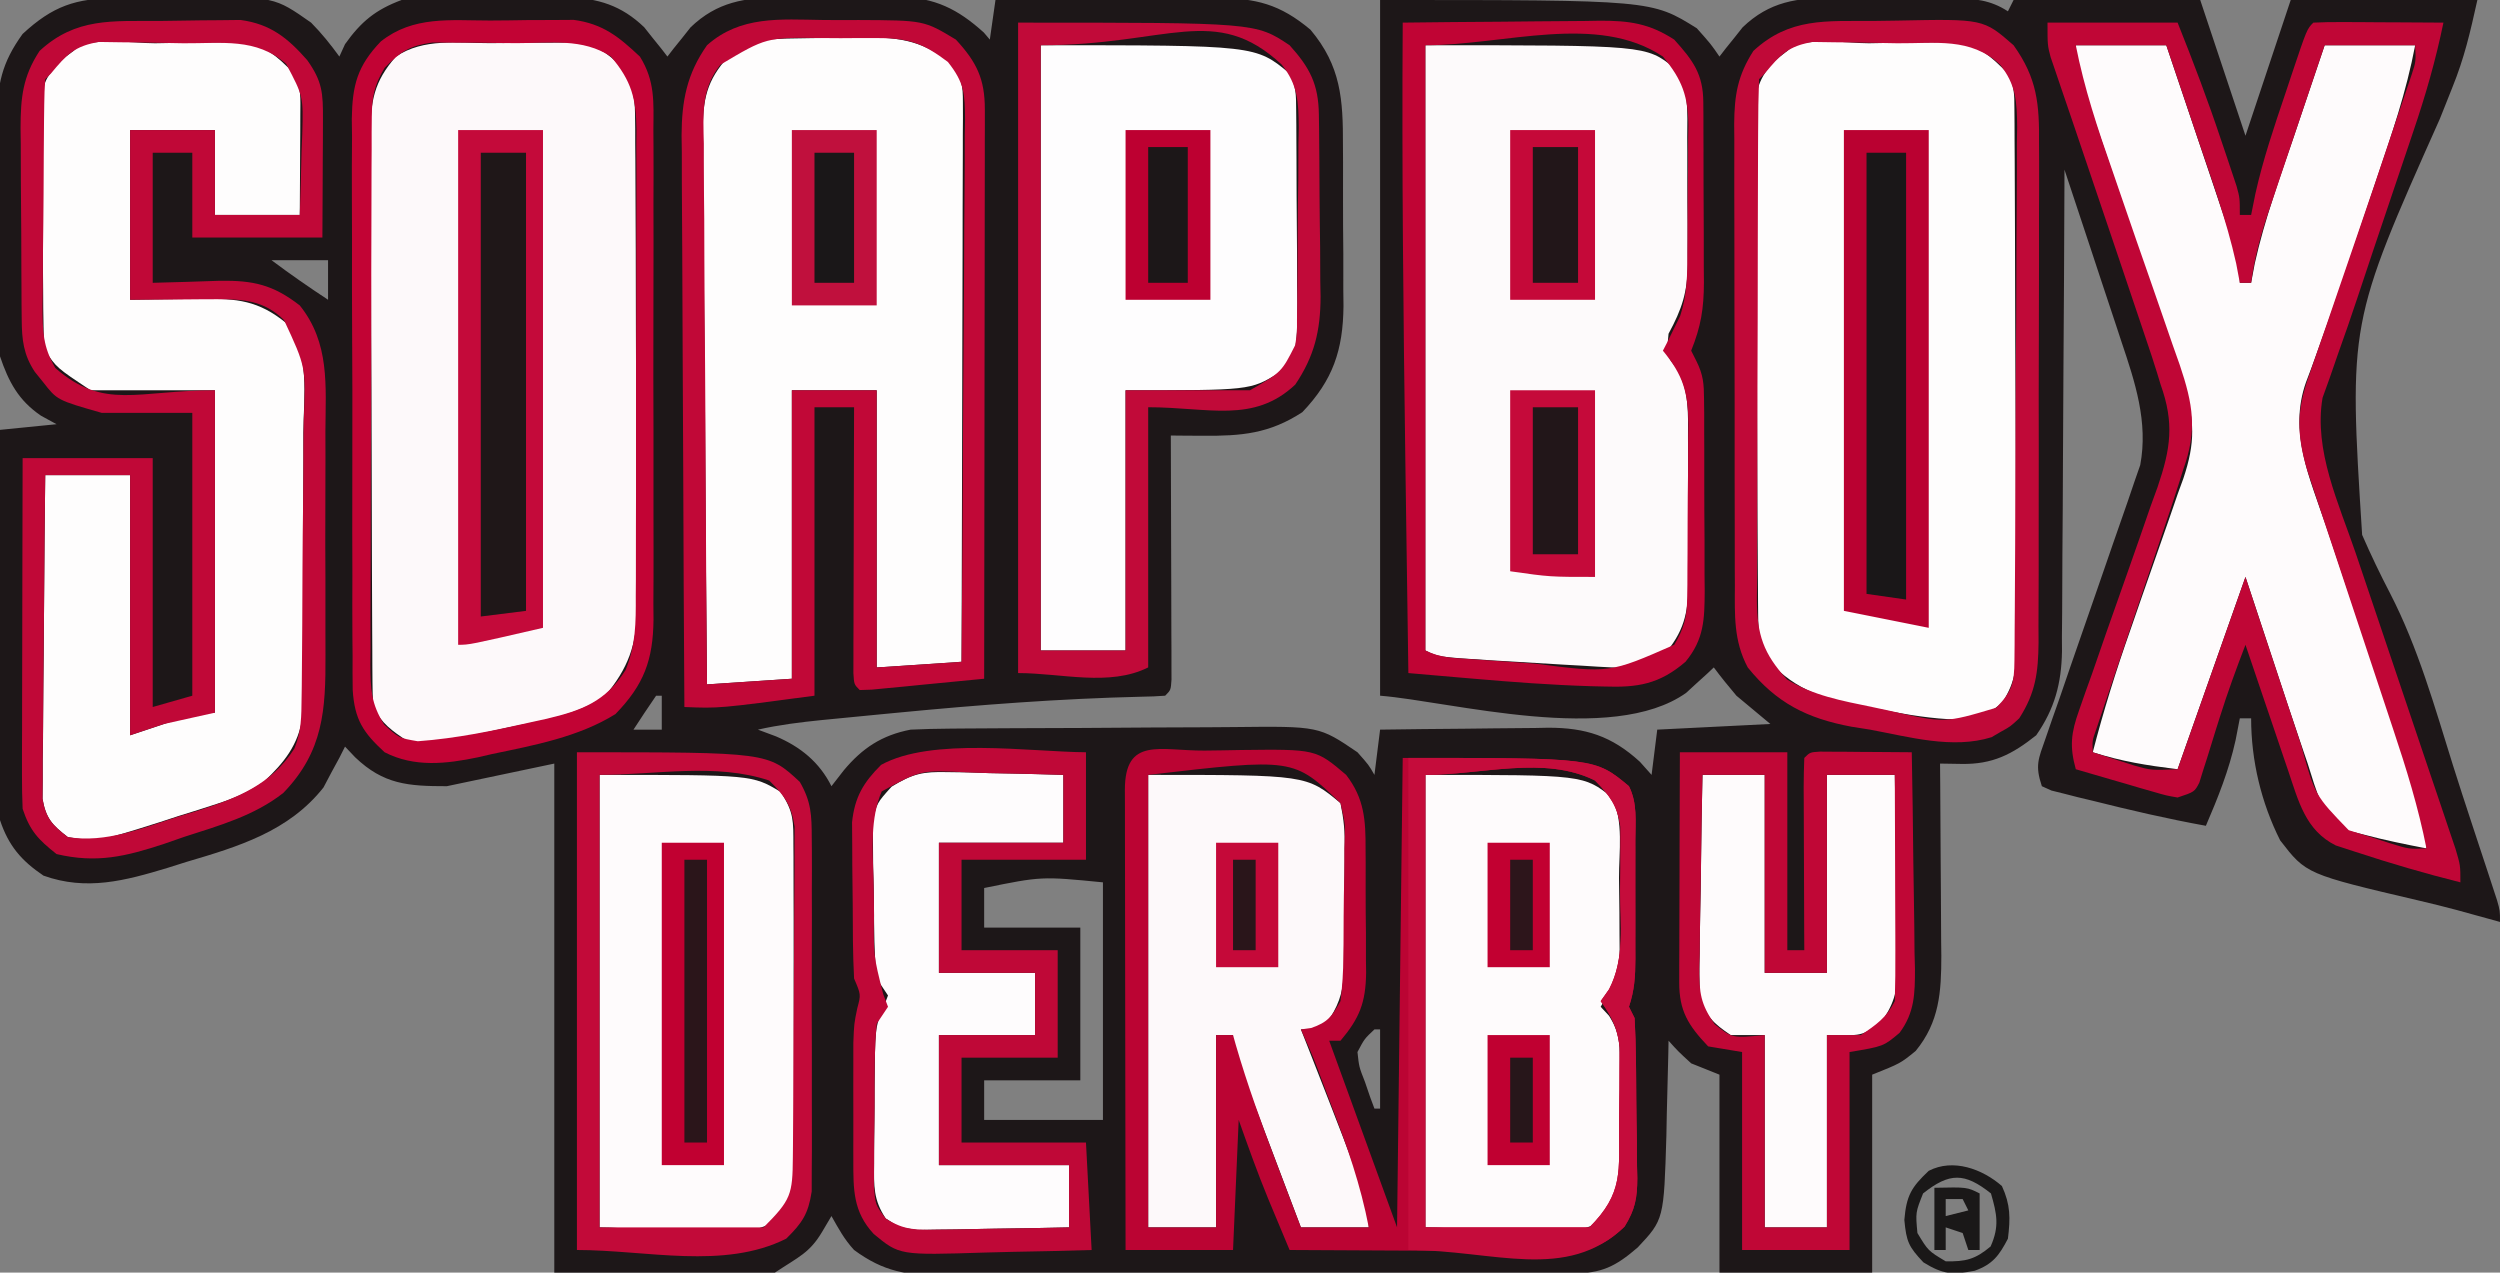
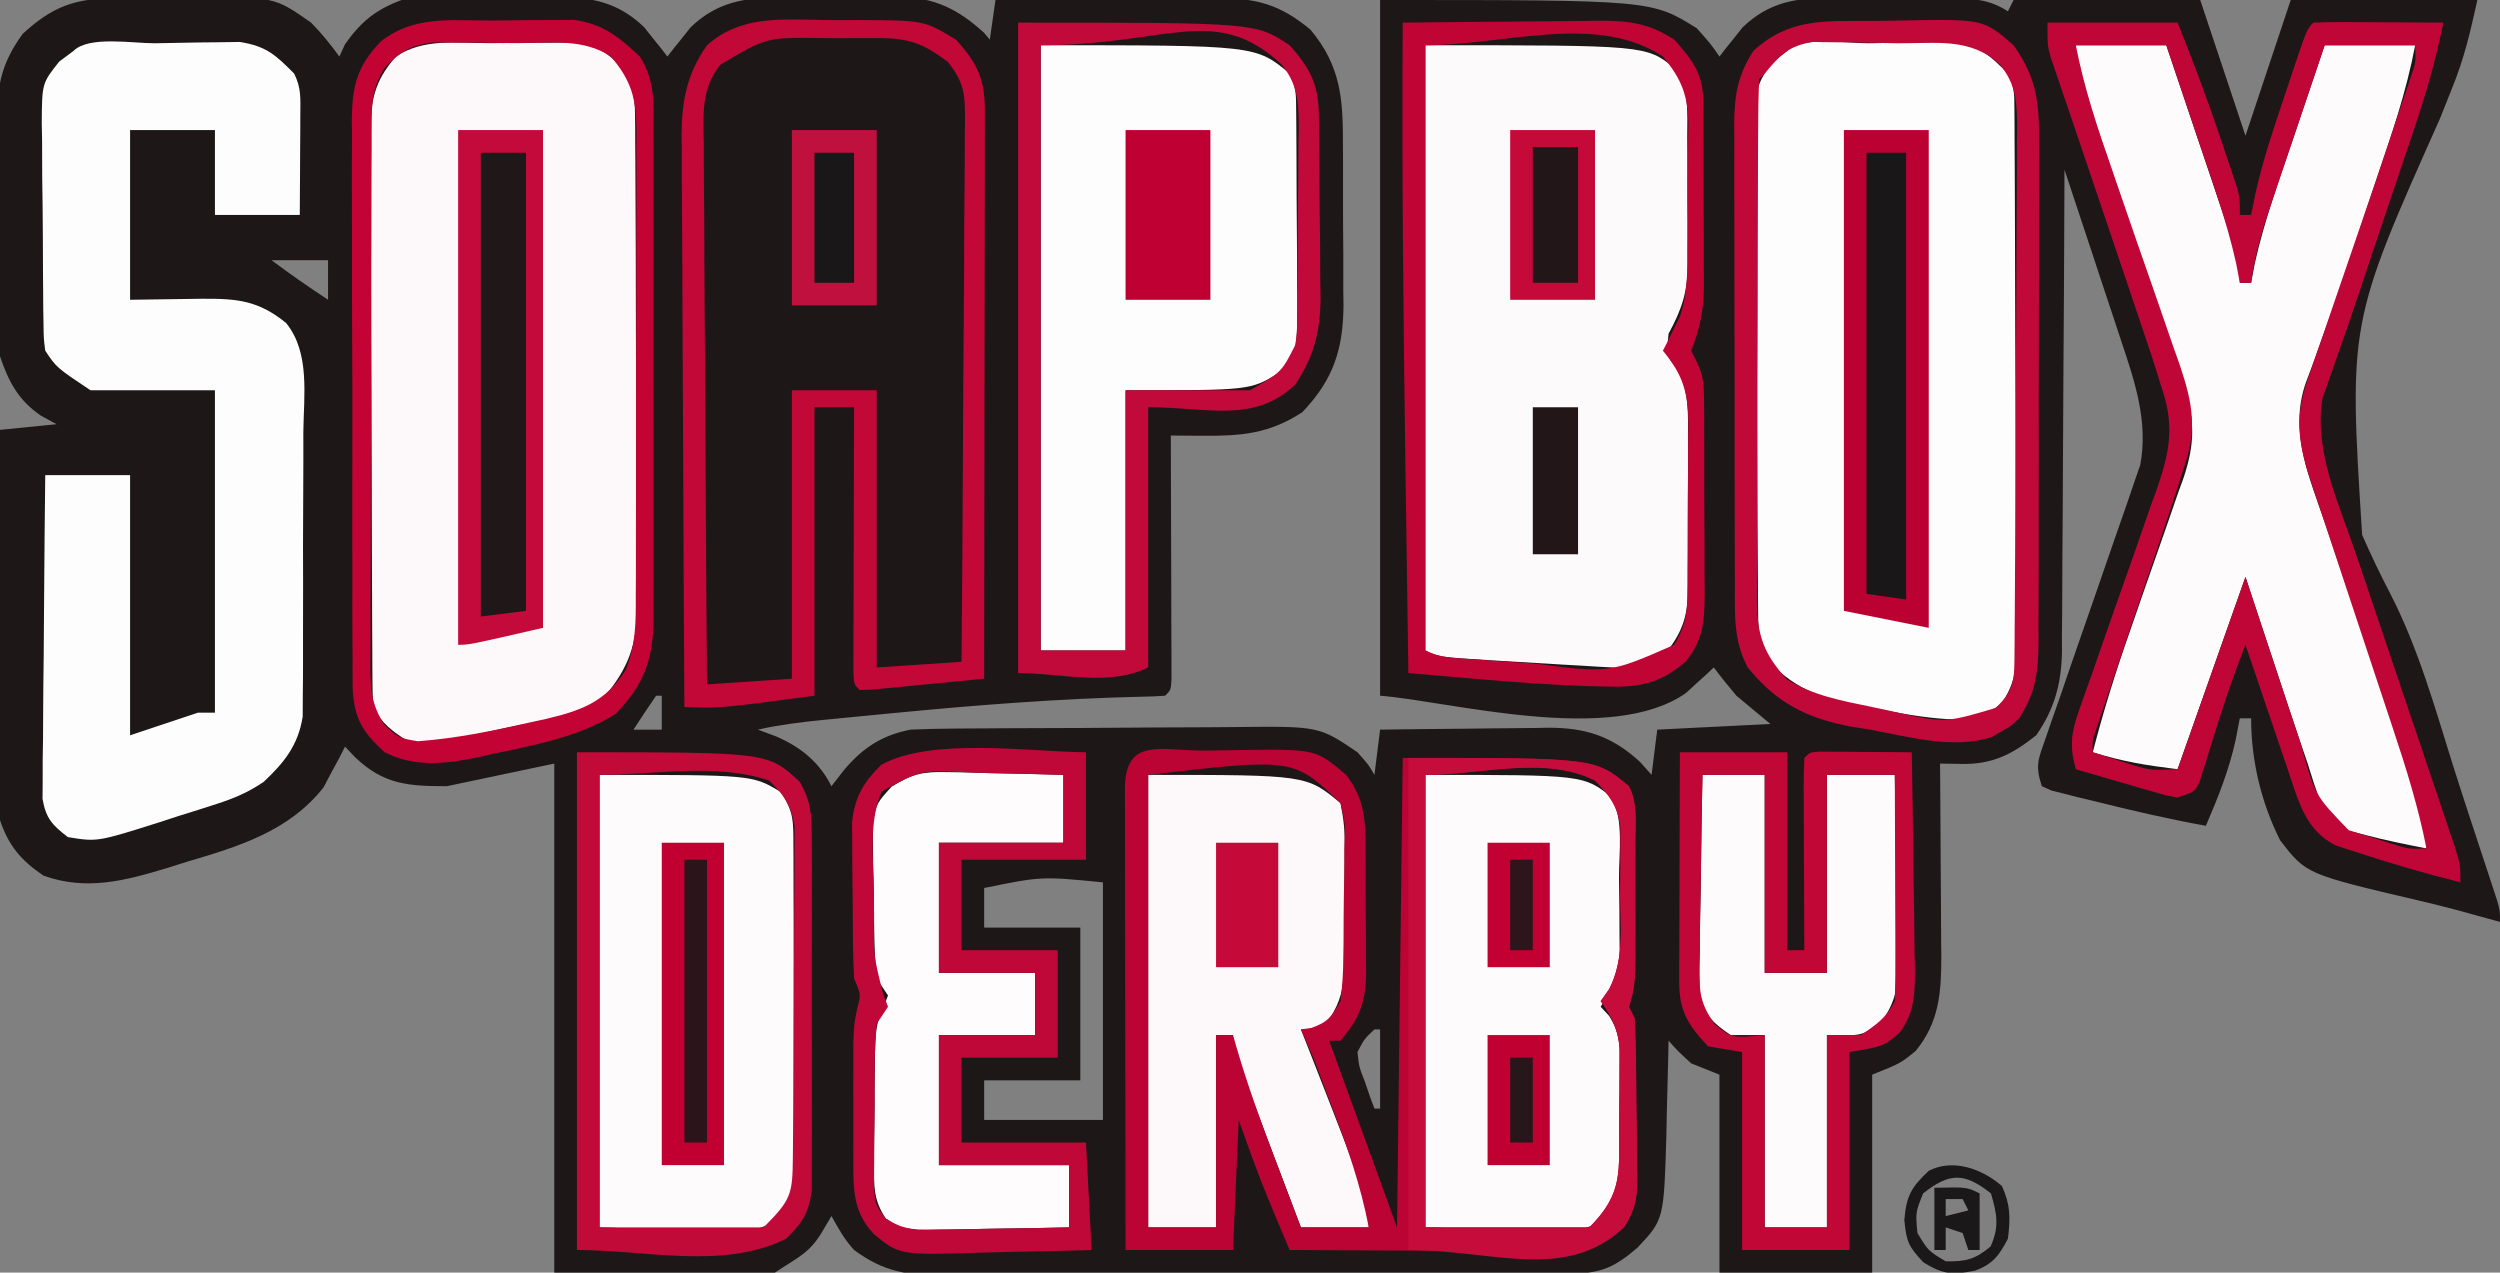
<svg xmlns="http://www.w3.org/2000/svg" version="1.1" width="442" height="225">
  <rect width="100%" height="100%" fill="#808080" stroke="none" />
  <path d="M0 0 C0.73 -0.007 1.46 -0.013 2.212 -0.02 C3.755 -0.03 5.299 -0.035 6.842 -0.035 C9.182 -0.039 11.52 -0.075 13.859 -0.113 C27.952 -0.221 27.952 -0.221 34.453 4.336 C36.344 6.251 37.862 8.148 39.453 10.336 C39.783 9.614 40.113 8.892 40.453 8.148 C43.28 4.173 45.845 2.055 50.453 0.336 C55.549 -0.262 60.556 -0.301 65.681 -0.206 C68.08 -0.164 70.476 -0.165 72.875 -0.172 C74.414 -0.161 75.953 -0.148 77.492 -0.133 C78.202 -0.133 78.911 -0.132 79.642 -0.132 C85.172 -0.002 89.329 1.294 93.352 5.16 C93.839 5.775 94.326 6.39 94.828 7.023 C95.582 7.957 95.582 7.957 96.352 8.91 C96.715 9.381 97.079 9.851 97.453 10.336 C97.817 9.865 98.18 9.395 98.555 8.91 C99.309 7.976 99.309 7.976 100.078 7.023 C100.565 6.409 101.053 5.794 101.555 5.16 C106.232 0.665 111.188 -0.123 117.449 -0.098 C118.577 -0.106 118.577 -0.106 119.727 -0.114 C121.31 -0.12 122.892 -0.119 124.475 -0.11 C126.881 -0.102 129.284 -0.13 131.689 -0.162 C133.234 -0.164 134.779 -0.163 136.324 -0.16 C137.39 -0.177 137.39 -0.177 138.478 -0.194 C144.701 -0.108 148.799 1.938 153.391 6.086 C153.741 6.498 154.092 6.911 154.453 7.336 C154.783 5.026 155.113 2.716 155.453 0.336 C162.037 0.26 168.62 0.207 175.204 0.171 C177.443 0.156 179.681 0.136 181.92 0.11 C185.142 0.073 188.364 0.056 191.586 0.043 C193.082 0.02 193.082 0.02 194.607 -0.004 C201.495 -0.006 205.742 1.066 211.141 5.586 C216.545 12.012 216.911 17.923 216.887 26.02 C216.892 27.034 216.897 28.048 216.903 29.093 C216.909 31.231 216.908 33.368 216.899 35.505 C216.891 38.76 216.919 42.013 216.951 45.268 C216.953 47.352 216.952 49.436 216.949 51.52 C216.96 52.484 216.972 53.449 216.983 54.443 C216.904 62.233 215.121 67.546 209.703 73.211 C203.892 77.011 198.945 77.43 192.18 77.379 C191.105 77.373 190.031 77.366 188.924 77.36 C188.109 77.352 187.293 77.344 186.453 77.336 C186.455 77.897 186.458 78.459 186.46 79.038 C186.482 84.861 186.497 90.684 186.508 96.507 C186.513 98.683 186.52 100.859 186.529 103.034 C186.541 106.154 186.546 109.274 186.551 112.395 C186.556 113.374 186.561 114.353 186.566 115.362 C186.566 116.263 186.567 117.163 186.567 118.092 C186.569 118.889 186.571 119.686 186.573 120.507 C186.453 122.336 186.453 122.336 185.453 123.336 C184.093 123.447 182.728 123.492 181.363 123.512 C166.903 123.85 152.595 124.947 138.203 126.336 C137.264 126.426 136.325 126.515 135.358 126.608 C132.655 126.867 129.952 127.132 127.25 127.398 C126.03 127.517 126.03 127.517 124.784 127.638 C120.954 128.025 117.215 128.484 113.453 129.336 C115.031 129.924 115.031 129.924 116.641 130.523 C120.958 132.363 124.321 135.072 126.453 139.336 C127.175 138.408 127.897 137.48 128.641 136.523 C131.931 132.583 135.389 130.308 140.453 129.336 C142.733 129.228 145.016 129.177 147.298 129.159 C147.978 129.152 148.658 129.146 149.359 129.139 C151.604 129.119 153.849 129.108 156.094 129.098 C156.863 129.094 157.633 129.09 158.426 129.085 C162.501 129.064 166.575 129.05 170.65 129.041 C174.844 129.03 179.038 128.995 183.232 128.956 C186.469 128.929 189.707 128.921 192.945 128.917 C194.49 128.913 196.035 128.901 197.581 128.882 C212.642 128.712 212.642 128.712 219.453 133.336 C221.453 135.586 221.453 135.586 222.453 137.336 C222.783 134.696 223.113 132.056 223.453 129.336 C228.452 129.261 233.45 129.207 238.449 129.171 C240.148 129.156 241.846 129.136 243.544 129.11 C245.994 129.073 248.444 129.056 250.895 129.043 C252.022 129.02 252.022 129.02 253.171 128.996 C259.785 128.994 264.392 130.45 269.391 135.023 C270.071 135.787 270.752 136.55 271.453 137.336 C271.783 134.696 272.113 132.056 272.453 129.336 C282.353 128.841 282.353 128.841 292.453 128.336 C290.473 126.686 288.493 125.036 286.453 123.336 C285.076 121.705 283.726 120.049 282.453 118.336 C282.017 118.746 281.582 119.156 281.133 119.578 C280.537 120.117 279.942 120.656 279.328 121.211 C278.748 121.745 278.168 122.278 277.57 122.828 C264.449 132.173 235.942 124.335 223.453 123.336 C223.453 82.746 223.453 42.156 223.453 0.336 C271.453 0.336 271.453 0.336 279.453 5.336 C281.953 8.148 281.953 8.148 283.453 10.336 C283.998 9.63 283.998 9.63 284.555 8.91 C285.057 8.288 285.56 7.665 286.078 7.023 C286.565 6.409 287.053 5.794 287.555 5.16 C292.281 0.619 297.237 -0.108 303.555 -0.027 C304.693 -0.028 304.693 -0.028 305.854 -0.029 C307.449 -0.027 309.045 -0.017 310.64 -0 C313.078 0.023 315.515 0.02 317.953 0.014 C319.508 0.019 321.063 0.026 322.617 0.035 C323.343 0.034 324.069 0.033 324.818 0.032 C328.516 0.084 331.309 0.293 334.453 2.336 C334.783 1.676 335.113 1.016 335.453 0.336 C346.343 0.336 357.233 0.336 368.453 0.336 C372.413 12.216 372.413 12.216 376.453 24.336 C379.093 16.416 381.733 8.496 384.453 0.336 C395.343 0.336 406.233 0.336 417.453 0.336 C416.173 6.097 415.157 10.555 413.016 15.829 C412.538 17.032 412.059 18.234 411.567 19.474 C411.315 20.104 411.063 20.735 410.803 21.384 C394.708 57.464 394.708 57.464 397.078 94.898 C398.614 98.417 400.264 101.865 402.038 105.269 C406.998 114.909 409.911 125.321 413.136 135.637 C414.188 138.975 415.27 142.301 416.366 145.625 C416.705 146.655 417.044 147.684 417.393 148.744 C418.035 150.691 418.677 152.637 419.321 154.583 C419.602 155.446 419.884 156.309 420.175 157.198 C420.423 157.952 420.671 158.707 420.926 159.484 C421.453 161.336 421.453 161.336 421.453 163.336 C420.813 163.159 420.172 162.981 419.513 162.798 C418.611 162.55 417.71 162.302 416.781 162.047 C415.272 161.631 415.272 161.631 413.732 161.206 C411.57 160.632 409.399 160.09 407.221 159.583 C387.186 154.881 387.186 154.881 382.583 148.91 C379.234 142.246 377.453 134.796 377.453 127.336 C376.793 127.336 376.133 127.336 375.453 127.336 C375.082 129.254 375.082 129.254 374.703 131.211 C373.541 136.506 371.59 141.368 369.453 146.336 C362.7 145.118 356.044 143.567 349.391 141.898 C348.533 141.693 347.675 141.488 346.792 141.277 C345.988 141.071 345.184 140.865 344.355 140.652 C343.265 140.381 343.265 140.381 342.152 140.104 C341.591 139.85 341.031 139.597 340.453 139.336 C339.222 135.644 339.831 134.529 341.1 130.906 C341.483 129.794 341.867 128.682 342.262 127.536 C342.686 126.333 343.11 125.13 343.547 123.891 C344.197 121.996 344.847 120.102 345.496 118.207 C347.1 113.534 348.723 108.867 350.356 104.203 C351.271 101.589 352.175 98.973 353.07 96.352 C353.913 93.886 354.77 91.424 355.644 88.969 C356.028 87.838 356.411 86.708 356.807 85.542 C357.149 84.559 357.492 83.575 357.845 82.562 C359.279 74.952 356.931 67.887 354.512 60.707 C354.081 59.394 354.081 59.394 353.642 58.055 C352.733 55.292 351.812 52.533 350.891 49.773 C350.268 47.888 349.646 46.002 349.025 44.115 C347.511 39.519 345.985 34.927 344.453 30.336 C344.449 31.471 344.446 32.606 344.442 33.775 C344.405 44.486 344.347 55.197 344.269 65.907 C344.23 71.414 344.198 76.92 344.182 82.426 C344.167 87.743 344.132 93.059 344.085 98.376 C344.07 100.401 344.062 102.427 344.061 104.452 C344.059 107.296 344.032 110.139 343.999 112.982 C344.004 113.814 344.009 114.645 344.014 115.502 C343.914 121.159 342.718 125.645 339.453 130.336 C335.185 133.733 331.719 135.488 326.266 135.398 C325.007 135.378 323.749 135.357 322.453 135.336 C322.464 136.541 322.474 137.747 322.485 138.989 C322.521 143.482 322.544 147.975 322.563 152.469 C322.573 154.409 322.587 156.35 322.604 158.291 C322.628 161.088 322.64 163.886 322.648 166.684 C322.659 167.544 322.669 168.405 322.68 169.292 C322.681 175.687 322.347 181.033 318.141 186.148 C315.453 188.336 315.453 188.336 310.453 190.336 C310.453 201.886 310.453 213.436 310.453 225.336 C301.543 225.336 292.633 225.336 283.453 225.336 C283.453 213.786 283.453 202.236 283.453 190.336 C281.803 189.676 280.153 189.016 278.453 188.336 C276.141 186.211 276.141 186.211 274.453 184.336 C274.439 185.112 274.424 185.888 274.409 186.688 C274.334 190.237 274.237 193.787 274.141 197.336 C274.118 198.557 274.096 199.777 274.072 201.035 C273.629 215.95 273.629 215.95 269.002 220.883 C265.051 224.292 262.623 225.459 257.514 225.483 C255.948 225.494 255.948 225.494 254.349 225.505 C253.199 225.507 252.048 225.51 250.863 225.513 C249.654 225.52 248.446 225.526 247.201 225.533 C243.188 225.553 239.174 225.564 235.16 225.574 C233.778 225.578 232.396 225.582 231.013 225.587 C224.517 225.606 218.02 225.62 211.524 225.628 C204.03 225.638 196.537 225.664 189.043 225.705 C183.249 225.735 177.454 225.75 171.66 225.753 C168.2 225.755 164.741 225.764 161.282 225.789 C157.418 225.817 153.555 225.813 149.691 225.806 C148.55 225.819 147.41 225.832 146.235 225.845 C139.742 225.802 135.734 225.209 130.453 221.336 C128.696 219.416 127.753 217.623 126.453 215.336 C125.917 216.243 125.381 217.151 124.828 218.086 C122.584 221.884 120.659 222.532 116.453 225.336 C103.583 225.336 90.713 225.336 77.453 225.336 C77.453 195.636 77.453 165.936 77.453 135.336 C68.048 137.316 68.048 137.316 58.453 139.336 C51.596 139.336 47.268 139.026 42.246 134.227 C41.654 133.603 41.063 132.979 40.453 132.336 C40.124 132.988 39.796 133.64 39.457 134.312 C38.981 135.186 38.506 136.06 38.016 136.961 C37.337 138.249 37.337 138.249 36.645 139.562 C30.515 147.32 21.63 150.006 12.453 152.711 C10.767 153.243 10.767 153.243 9.047 153.785 C1.57 156.048 -5.256 157.874 -12.859 155.148 C-16.792 152.496 -19.046 149.839 -20.547 145.336 C-20.637 143.113 -20.664 140.887 -20.66 138.661 C-20.661 137.988 -20.661 137.315 -20.661 136.621 C-20.66 134.397 -20.652 132.173 -20.645 129.949 C-20.643 128.407 -20.641 126.864 -20.64 125.321 C-20.636 121.262 -20.627 117.203 -20.616 113.144 C-20.605 109.002 -20.601 104.859 -20.596 100.717 C-20.585 92.59 -20.568 84.463 -20.547 76.336 C-15.597 75.841 -15.597 75.841 -10.547 75.336 C-11.454 74.841 -12.362 74.346 -13.297 73.836 C-17.274 71.134 -19.023 67.845 -20.547 63.336 C-21.096 59.503 -21.109 55.73 -21.078 51.863 C-21.082 50.781 -21.086 49.7 -21.09 48.585 C-21.092 46.308 -21.085 44.031 -21.068 41.755 C-21.047 38.28 -21.068 34.808 -21.094 31.334 C-21.091 29.115 -21.086 26.895 -21.078 24.676 C-21.086 23.643 -21.094 22.611 -21.103 21.547 C-21.021 15.261 -20.255 11.464 -16.547 6.336 C-11.225 1.413 -7.176 0.023 0 0 Z M27.453 46.336 C30.728 48.792 34.038 51.085 37.453 53.336 C37.453 51.026 37.453 48.716 37.453 46.336 C34.153 46.336 30.853 46.336 27.453 46.336 Z M95.453 123.336 C94.091 125.317 92.757 127.317 91.453 129.336 C93.103 129.336 94.753 129.336 96.453 129.336 C96.453 127.356 96.453 125.376 96.453 123.336 C96.123 123.336 95.793 123.336 95.453 123.336 Z M153.453 157.336 C153.453 159.646 153.453 161.956 153.453 164.336 C159.063 164.336 164.673 164.336 170.453 164.336 C170.453 173.246 170.453 182.156 170.453 191.336 C164.843 191.336 159.233 191.336 153.453 191.336 C153.453 193.646 153.453 195.956 153.453 198.336 C160.383 198.336 167.313 198.336 174.453 198.336 C174.453 184.476 174.453 170.616 174.453 156.336 C163.583 155.269 163.583 155.269 153.453 157.336 Z M271.453 176.336 C272.453 178.336 272.453 178.336 272.453 178.336 Z M272.453 180.336 C273.453 182.336 273.453 182.336 273.453 182.336 Z M222.453 182.336 C220.69 183.99 220.69 183.99 219.453 186.336 C219.737 188.973 219.737 188.973 220.766 191.586 C221.071 192.478 221.377 193.37 221.691 194.289 C221.943 194.965 222.194 195.64 222.453 196.336 C222.783 196.336 223.113 196.336 223.453 196.336 C223.453 191.716 223.453 187.096 223.453 182.336 C223.123 182.336 222.793 182.336 222.453 182.336 Z " fill="#1D1718" transform="translate(20.547,-0.336)" />
  <path d="M0 0 C2.237 -0.004 4.472 -0.041 6.708 -0.079 C8.137 -0.084 9.565 -0.088 10.994 -0.09 C12.937 -0.103 12.937 -0.103 14.919 -0.115 C18.969 0.454 20.547 1.466 23.376 4.371 C25.06 7.197 25.629 9.28 25.651 12.556 C25.666 13.797 25.666 13.797 25.681 15.062 C25.682 15.961 25.682 16.86 25.683 17.786 C25.691 18.739 25.7 19.692 25.708 20.675 C25.732 23.828 25.741 26.982 25.748 30.136 C25.757 32.331 25.766 34.526 25.775 36.72 C25.791 41.324 25.799 45.927 25.802 50.53 C25.807 56.419 25.845 62.308 25.891 68.197 C25.921 72.732 25.928 77.266 25.929 81.801 C25.933 83.972 25.945 86.142 25.966 88.313 C25.993 91.355 25.988 94.396 25.976 97.438 C25.991 98.329 26.005 99.219 26.021 100.137 C25.948 106.345 24.394 110.584 20.376 115.371 C15.285 118.967 8.892 119.8 2.876 121.058 C1.347 121.396 1.347 121.396 -0.213 121.74 C-10.093 123.853 -10.093 123.853 -14.624 123.371 C-17.323 121.571 -19.165 120.287 -20.624 117.371 C-20.724 115.927 -20.763 114.479 -20.771 113.032 C-20.778 112.121 -20.785 111.21 -20.792 110.271 C-20.795 109.269 -20.798 108.266 -20.801 107.233 C-20.807 106.179 -20.814 105.125 -20.82 104.04 C-20.84 100.541 -20.852 97.042 -20.862 93.542 C-20.866 92.349 -20.87 91.156 -20.874 89.927 C-20.895 83.611 -20.909 77.295 -20.919 70.979 C-20.93 64.451 -20.964 57.923 -21.004 51.395 C-21.03 46.38 -21.038 41.365 -21.042 36.35 C-21.047 33.943 -21.058 31.537 -21.077 29.13 C-21.101 25.762 -21.1 22.394 -21.094 19.026 C-21.106 18.031 -21.119 17.037 -21.132 16.012 C-21.089 10.299 -20.55 6.844 -16.624 2.371 C-11.683 -0.923 -5.787 -0.001 0 0 Z " fill="#FDF9FA" transform="translate(86.624,7.629)" />
  <path d="M0 0 C1.504 -0.017 3.009 -0.044 4.513 -0.082 C6.686 -0.137 8.858 -0.159 11.031 -0.173 C12.334 -0.193 13.637 -0.213 14.979 -0.233 C19.687 0.529 21.246 2.012 24.582 5.35 C25.74 7.665 25.715 9.004 25.729 11.581 C25.737 12.469 25.744 13.356 25.751 14.27 C25.754 15.246 25.757 16.223 25.759 17.228 C25.769 18.767 25.769 18.767 25.779 20.338 C25.799 23.744 25.811 27.151 25.821 30.557 C25.825 31.719 25.829 32.88 25.833 34.076 C25.854 40.222 25.868 46.368 25.877 52.514 C25.889 58.87 25.923 65.225 25.963 71.581 C25.989 76.461 25.997 81.342 26.001 86.222 C26.006 88.565 26.017 90.909 26.036 93.252 C26.06 96.529 26.059 99.806 26.052 103.084 C26.065 104.054 26.078 105.024 26.091 106.023 C26.058 110.331 25.986 112.698 23.678 116.429 C20.431 119.406 18.331 119.552 13.958 119.493 C9.561 119.229 5.279 118.423 0.957 117.6 C0.042 117.443 -0.873 117.286 -1.816 117.124 C-8.578 115.853 -13.896 113.824 -18.418 108.35 C-19.32 105.643 -19.55 104.047 -19.572 101.265 C-19.58 100.435 -19.589 99.605 -19.598 98.75 C-19.602 97.843 -19.606 96.936 -19.611 96.001 C-19.619 95.043 -19.627 94.085 -19.635 93.098 C-19.66 89.924 -19.677 86.75 -19.691 83.577 C-19.696 82.493 -19.702 81.41 -19.707 80.294 C-19.734 74.563 -19.753 68.832 -19.768 63.101 C-19.784 57.177 -19.829 51.253 -19.88 45.329 C-19.914 40.777 -19.925 36.226 -19.931 31.674 C-19.938 29.49 -19.953 27.305 -19.977 25.121 C-20.008 22.067 -20.009 19.013 -20.001 15.958 C-20.018 15.055 -20.034 14.152 -20.051 13.222 C-20.006 8.691 -19.901 6.943 -16.944 3.312 C-16.11 2.665 -15.277 2.017 -14.418 1.35 C-11.702 -1.366 -3.907 0.031 0 0 Z " fill="#FEFDFD" transform="translate(330.418,7.65)" />
  <path d="M0 0 C39 0 39 0 44 4 C46.725 7.65 46.306 11.902 46.301 16.273 C46.305 17.075 46.309 17.876 46.314 18.702 C46.32 20.395 46.32 22.087 46.316 23.78 C46.313 26.359 46.336 28.937 46.361 31.516 C46.364 33.164 46.364 34.813 46.363 36.461 C46.372 37.227 46.382 37.993 46.391 38.782 C46.349 43.658 45.368 46.645 43 51 C42.624 54.885 42.624 54.885 44.473 57.158 C46.667 61.241 46.449 64.898 46.434 69.465 C46.439 70.376 46.444 71.287 46.449 72.225 C46.456 74.147 46.455 76.07 46.446 77.992 C46.438 80.924 46.466 83.855 46.498 86.787 C46.5 88.659 46.499 90.531 46.496 92.402 C46.507 93.274 46.519 94.146 46.53 95.045 C46.468 100.487 45.732 103.753 42 108 C39.055 110.07 36.833 110.213 33.289 110.012 C32.38 109.965 31.471 109.919 30.534 109.871 C29.574 109.811 28.614 109.75 27.625 109.688 C26.154 109.606 26.154 109.606 24.653 109.523 C21.768 109.36 18.884 109.182 16 109 C14.503 108.913 13.005 108.825 11.508 108.738 C2.31 108.155 2.31 108.155 0 107 C0 71.69 0 36.38 0 0 Z " fill="#FDFAFB" transform="translate(252,8)" />
-   <path d="M0 0 C3.208 -0.066 6.415 -0.108 9.624 -0.135 C10.735 -0.165 11.846 -0.194 12.991 -0.223 C19.646 -0.275 23.898 0.086 29.249 4.177 C31.32 7.285 31.498 7.931 31.489 11.448 C31.492 12.319 31.495 13.19 31.497 14.087 C31.49 15.039 31.483 15.991 31.476 16.973 C31.476 17.978 31.476 18.983 31.476 20.018 C31.475 23.346 31.46 26.674 31.444 30.001 C31.44 32.306 31.437 34.611 31.435 36.916 C31.428 42.987 31.408 49.059 31.386 55.13 C31.365 61.323 31.356 67.517 31.346 73.71 C31.325 85.866 31.291 98.021 31.249 110.177 C26.299 110.507 21.349 110.837 16.249 111.177 C16.249 95.007 16.249 78.837 16.249 62.177 C11.299 62.177 6.349 62.177 1.249 62.177 C1.249 79.007 1.249 95.837 1.249 113.177 C-3.701 113.507 -8.651 113.837 -13.751 114.177 C-13.891 100.477 -13.997 86.778 -14.062 73.078 C-14.094 66.716 -14.136 60.355 -14.204 53.993 C-14.269 47.853 -14.305 41.713 -14.321 35.572 C-14.332 33.231 -14.353 30.889 -14.386 28.548 C-14.429 25.265 -14.435 21.985 -14.433 18.702 C-14.454 17.736 -14.476 16.77 -14.498 15.775 C-14.444 9.874 -13.399 6.718 -9.286 2.428 C-6.345 0.03 -3.63 0.234 0 0 Z " fill="#FEFDFD" transform="translate(138.751,6.823)" />
  <path d="M0 0 C1.504 -0.017 3.009 -0.044 4.513 -0.082 C6.686 -0.137 8.858 -0.159 11.031 -0.173 C12.334 -0.193 13.637 -0.213 14.979 -0.233 C19.687 0.529 21.246 2.012 24.582 5.35 C25.861 7.907 25.696 9.717 25.68 12.577 C25.677 13.608 25.673 14.639 25.67 15.702 C25.658 17.322 25.658 17.322 25.645 18.975 C25.64 20.063 25.636 21.151 25.631 22.272 C25.619 24.965 25.601 27.657 25.582 30.35 C20.632 30.35 15.682 30.35 10.582 30.35 C10.582 25.4 10.582 20.45 10.582 15.35 C5.632 15.35 0.682 15.35 -4.418 15.35 C-4.418 25.25 -4.418 35.15 -4.418 45.35 C1.939 45.271 1.939 45.271 8.296 45.17 C14.484 45.131 18.261 45.456 23.178 49.469 C27.453 54.763 26.275 62.363 26.211 68.819 C26.212 70.343 26.214 71.867 26.218 73.391 C26.221 76.579 26.207 79.766 26.179 82.953 C26.145 87.029 26.151 91.103 26.17 95.179 C26.18 98.324 26.171 101.469 26.156 104.614 C26.151 106.116 26.152 107.618 26.158 109.121 C26.164 111.224 26.143 113.327 26.116 115.43 C26.11 116.625 26.103 117.819 26.097 119.049 C25.312 124.082 22.846 127.167 19.189 130.591 C16.443 132.444 14.02 133.478 10.871 134.491 C9.251 135.013 9.251 135.013 7.598 135.545 C5.92 136.067 5.92 136.067 4.207 136.6 C3.096 136.964 1.985 137.327 0.84 137.702 C-10.212 141.202 -10.212 141.202 -15.418 140.35 C-18.177 138.229 -19.294 137.059 -19.899 133.591 C-19.89 132.534 -19.881 131.477 -19.872 130.388 C-19.872 129.187 -19.871 127.986 -19.871 126.749 C-19.85 125.457 -19.83 124.165 -19.808 122.834 C-19.801 121.495 -19.795 120.155 -19.791 118.816 C-19.776 115.298 -19.737 111.78 -19.692 108.262 C-19.651 104.669 -19.633 101.076 -19.613 97.483 C-19.57 90.438 -19.5 83.394 -19.418 76.35 C-14.468 76.35 -9.518 76.35 -4.418 76.35 C-4.418 91.53 -4.418 106.71 -4.418 122.35 C-0.458 121.03 3.502 119.71 7.582 118.35 C8.572 118.35 9.562 118.35 10.582 118.35 C10.582 99.54 10.582 80.73 10.582 61.35 C3.322 61.35 -3.938 61.35 -11.418 61.35 C-17.418 57.35 -17.418 57.35 -19.418 54.35 C-19.692 52.201 -19.692 52.201 -19.724 49.683 C-19.74 48.738 -19.756 47.793 -19.773 46.82 C-19.778 45.801 -19.783 44.783 -19.789 43.733 C-19.802 42.159 -19.802 42.159 -19.816 40.553 C-19.831 38.332 -19.84 36.111 -19.843 33.891 C-19.855 30.495 -19.904 27.101 -19.955 23.706 C-19.964 21.548 -19.972 19.39 -19.976 17.233 C-19.996 16.218 -20.015 15.203 -20.036 14.158 C-19.99 7.072 -19.99 7.072 -16.945 3.232 C-16.111 2.611 -15.277 1.99 -14.418 1.35 C-11.702 -1.366 -3.907 0.031 0 0 Z " fill="#FEFDFD" transform="translate(27.418,7.65)" />
  <path d="M0 0 C5.28 0 10.56 0 16 0 C17.857 5.497 19.708 10.997 21.554 16.498 C22.183 18.369 22.814 20.241 23.446 22.111 C24.354 24.798 25.255 27.487 26.156 30.176 C26.441 31.013 26.725 31.851 27.018 32.714 C27.278 33.495 27.538 34.275 27.807 35.079 C28.038 35.766 28.269 36.452 28.506 37.159 C29 39 29 39 29 42 C29.66 42 30.32 42 31 42 C31.214 40.867 31.428 39.734 31.648 38.566 C33.363 30.85 36.09 23.414 38.625 15.938 C39.146 14.389 39.667 12.84 40.188 11.291 C41.453 7.525 42.727 3.763 44 0 C49.28 0 54.56 0 60 0 C58.456 8.198 55.788 15.985 53.118 23.868 C52.303 26.279 51.496 28.692 50.691 31.107 C48.388 38.001 46.066 44.883 43.582 51.715 C43.245 52.661 42.907 53.608 42.559 54.583 C41.961 56.252 41.344 57.915 40.704 59.569 C37.572 68.382 41.374 76.559 44.266 85.055 C44.582 85.996 44.897 86.937 45.223 87.906 C46.228 90.897 47.238 93.886 48.25 96.875 C55.909 119.579 55.909 119.579 59.484 130.758 C59.741 131.55 59.997 132.342 60.261 133.157 C61.228 136.211 62 138.776 62 142 C58.285 141.282 54.596 140.529 50.938 139.562 C49.915 139.316 48.893 139.07 47.84 138.816 C43.341 135.939 42.605 131.943 41 127 C40.556 125.696 40.11 124.393 39.662 123.091 C38.161 118.695 36.704 114.286 35.25 109.875 C33.517 104.636 31.785 99.397 30 94 C26.04 105.22 22.08 116.44 18 128 C12.36 127.295 8.209 126.628 3 125 C4.903 117.672 7.115 110.532 9.645 103.398 C10.329 101.425 11.012 99.451 11.693 97.477 C12.753 94.414 13.82 91.354 14.907 88.301 C15.966 85.319 16.995 82.329 18.02 79.336 C18.349 78.433 18.678 77.529 19.017 76.598 C21.129 70.315 21.08 66.248 19 60 C18.694 59.024 18.388 58.049 18.072 57.044 C16.967 53.602 15.813 50.18 14.648 46.758 C14.009 44.855 13.369 42.953 12.729 41.051 C11.615 37.741 10.495 34.433 9.375 31.125 C8.03 27.152 6.686 23.178 5.35 19.202 C4.519 16.733 3.685 14.265 2.846 11.8 C2.472 10.688 2.098 9.576 1.712 8.43 C1.381 7.451 1.049 6.473 0.708 5.464 C0 3 0 3 0 0 Z " fill="#FEFBFC" transform="translate(367,8)" />
  <path d="M0 0 C38 0 38 0 44 5 C45.172 7.343 45.139 8.759 45.161 11.37 C45.171 12.275 45.18 13.18 45.19 14.112 C45.194 15.092 45.199 16.072 45.203 17.082 C45.209 18.088 45.215 19.095 45.22 20.132 C45.23 22.264 45.236 24.397 45.24 26.53 C45.25 29.789 45.281 33.047 45.312 36.307 C45.319 38.378 45.324 40.449 45.328 42.52 C45.34 43.494 45.353 44.468 45.366 45.471 C45.337 54.215 45.337 54.215 42 58 C37 61 37 61 15 61 C15 76.18 15 91.36 15 107 C10.05 107 5.1 107 0 107 C0 71.69 0 36.38 0 0 Z " fill="#FEFDFE" transform="translate(184,8)" />
  <path d="M0 0 C27 0 27 0 32 3 C34.398 6.597 34.258 8.227 34.275 12.503 C34.28 13.159 34.285 13.815 34.29 14.49 C34.304 16.658 34.303 18.825 34.301 20.992 C34.305 22.5 34.309 24.009 34.314 25.517 C34.321 28.68 34.321 31.842 34.316 35.004 C34.31 39.052 34.327 43.099 34.35 47.146 C34.365 50.262 34.366 53.378 34.363 56.494 C34.363 57.986 34.368 59.478 34.378 60.97 C34.391 63.059 34.384 65.148 34.372 67.238 C34.373 68.426 34.374 69.614 34.374 70.837 C33.962 74.323 33.09 76.208 31 79 C21.753 83.624 10.339 80 0 80 C0 53.6 0 27.2 0 0 Z " fill="#FEFBFC" transform="translate(106,137)" />
  <path d="M0 0 C28 0 28 0 33 4 C35.092 8.183 34.227 13.61 34.24 18.211 C34.25 20.229 34.281 22.245 34.312 24.262 C34.32 26.182 34.32 26.182 34.328 28.141 C34.337 29.311 34.347 30.482 34.356 31.688 C33.96 35.373 32.837 37.808 31 41 C31.487 41.525 31.974 42.049 32.475 42.59 C34.465 45.735 34.388 47.852 34.398 51.559 C34.404 53.468 34.404 53.468 34.41 55.416 C34.404 56.076 34.398 56.737 34.391 57.417 C34.375 59.428 34.391 61.437 34.41 63.447 C34.406 64.722 34.402 65.996 34.398 67.309 C34.395 68.472 34.392 69.635 34.388 70.834 C33.961 74.314 33.084 76.207 31 79 C21.753 83.624 10.339 80 0 80 C0 53.6 0 27.2 0 0 Z " fill="#FEFBFC" transform="translate(252,137)" />
  <path d="M0 0 C28 0 28 0 34 5 C34.591 7.939 34.801 10.043 34.727 12.969 C34.728 13.727 34.729 14.485 34.73 15.266 C34.725 16.862 34.706 18.46 34.672 20.056 C34.625 22.493 34.631 24.926 34.645 27.363 C34.633 28.919 34.619 30.475 34.602 32.031 C34.604 33.117 34.604 33.117 34.607 34.225 C34.507 37.821 34.053 39.913 32.15 42.998 C30 45 30 45 27 45 C27.447 46.137 27.895 47.274 28.355 48.445 C39 75.592 39 75.592 39 80 C35.04 80 31.08 80 27 80 C25.287 75.481 23.578 70.96 21.873 66.438 C21.292 64.899 20.71 63.361 20.127 61.823 C19.29 59.615 18.457 57.405 17.625 55.195 C17.363 54.506 17.1 53.816 16.83 53.105 C15 48.228 15 48.228 15 46 C14.01 46 13.02 46 12 46 C12 57.22 12 68.44 12 80 C8.04 80 4.08 80 0 80 C0 53.6 0 27.2 0 0 Z " fill="#FDF9FA" transform="translate(203,137)" />
-   <path d="M0 0 C1.442 -0.012 2.884 -0.032 4.326 -0.062 C6.417 -0.104 8.506 -0.12 10.597 -0.131 C11.845 -0.145 13.093 -0.16 14.379 -0.175 C19.665 0.539 22.706 2.986 26.171 6.92 C28.863 10.709 28.978 12.758 28.956 17.397 C28.953 18.608 28.95 19.82 28.947 21.069 C28.934 22.975 28.934 22.975 28.921 24.92 C28.917 26.199 28.912 27.478 28.907 28.795 C28.896 31.962 28.878 35.129 28.859 38.295 C21.269 38.295 13.679 38.295 5.859 38.295 C5.859 33.345 5.859 28.395 5.859 23.295 C3.549 23.295 1.239 23.295 -1.141 23.295 C-1.141 30.885 -1.141 38.475 -1.141 46.295 C4.797 46.138 4.797 46.138 10.734 45.935 C16.662 45.856 20.125 46.632 24.859 50.295 C30.188 56.941 29.442 64.455 29.39 72.573 C29.393 74.068 29.396 75.563 29.401 77.059 C29.407 80.185 29.399 83.31 29.38 86.437 C29.357 90.426 29.37 94.414 29.394 98.403 C29.409 101.489 29.404 104.574 29.394 107.66 C29.391 109.13 29.394 110.6 29.404 112.07 C29.452 121.81 29.04 129.162 21.945 136.487 C16.816 140.521 10.616 142.254 4.484 144.233 C3.303 144.643 2.122 145.054 0.906 145.477 C-5.943 147.738 -11.059 148.961 -18.141 147.295 C-21.382 144.73 -22.837 143.208 -24.141 139.295 C-24.23 137.286 -24.259 135.274 -24.255 133.263 C-24.255 132.022 -24.255 130.781 -24.255 129.502 C-24.25 128.148 -24.244 126.794 -24.239 125.44 C-24.237 124.054 -24.236 122.668 -24.235 121.282 C-24.231 117.638 -24.221 113.993 -24.21 110.348 C-24.2 106.628 -24.195 102.908 -24.19 99.188 C-24.179 91.89 -24.162 84.593 -24.141 77.295 C-16.551 77.295 -8.961 77.295 -1.141 77.295 C-1.141 91.815 -1.141 106.335 -1.141 121.295 C2.324 120.305 2.324 120.305 5.859 119.295 C5.859 102.795 5.859 86.295 5.859 69.295 C0.579 69.295 -4.701 69.295 -10.141 69.295 C-18.04 67.038 -18.04 67.038 -20.516 63.858 C-20.998 63.261 -21.481 62.664 -21.977 62.049 C-23.994 59.01 -24.272 56.37 -24.302 52.827 C-24.312 51.926 -24.322 51.024 -24.332 50.096 C-24.336 49.124 -24.34 48.152 -24.344 47.151 C-24.35 46.148 -24.356 45.146 -24.362 44.113 C-24.371 41.99 -24.378 39.868 -24.382 37.745 C-24.391 34.506 -24.422 31.267 -24.454 28.028 C-24.46 25.964 -24.466 23.901 -24.469 21.838 C-24.488 20.389 -24.488 20.389 -24.507 18.911 C-24.489 13.612 -24.145 9.86 -21.141 5.295 C-14.734 -0.632 -8.244 0.046 0 0 Z M-19.141 9.295 C-19.471 9.625 -19.801 9.955 -20.141 10.295 C-20.255 11.772 -20.301 13.254 -20.318 14.736 C-20.331 15.68 -20.344 16.625 -20.357 17.599 C-20.365 18.628 -20.372 19.657 -20.38 20.717 C-20.388 21.769 -20.396 22.821 -20.404 23.905 C-20.418 26.138 -20.429 28.371 -20.437 30.604 C-20.454 34.017 -20.498 37.429 -20.542 40.842 C-20.552 43.009 -20.56 45.175 -20.567 47.342 C-20.585 48.363 -20.602 49.384 -20.62 50.436 C-20.607 54.805 -20.589 57.523 -18.365 61.355 C-9.748 68.875 -3.884 65.295 9.859 65.295 C9.859 84.105 9.859 102.915 9.859 122.295 C5.404 123.285 5.404 123.285 0.859 124.295 C-2.111 125.285 -2.111 125.285 -5.141 126.295 C-5.141 111.115 -5.141 95.935 -5.141 80.295 C-10.091 80.295 -15.041 80.295 -20.141 80.295 C-20.232 88.049 -20.305 95.803 -20.349 103.557 C-20.369 107.158 -20.398 110.758 -20.443 114.359 C-20.487 117.834 -20.511 121.309 -20.521 124.785 C-20.532 126.755 -20.563 128.724 -20.595 130.694 C-20.595 131.895 -20.595 133.096 -20.595 134.333 C-20.604 135.39 -20.613 136.447 -20.622 137.536 C-20.018 141.004 -18.902 142.175 -16.141 144.295 C-9.394 145.378 -3.012 142.719 3.359 140.67 C4.461 140.339 5.563 140.008 6.698 139.666 C13.673 137.447 19.873 135.025 23.919 128.616 C25.167 125.534 25.143 122.942 25.181 119.618 C25.191 118.956 25.201 118.293 25.211 117.611 C25.24 115.426 25.254 113.242 25.265 111.057 C25.276 109.532 25.288 108.008 25.299 106.483 C25.32 103.288 25.332 100.093 25.339 96.898 C25.35 92.815 25.398 88.734 25.455 84.652 C25.492 81.503 25.503 78.354 25.506 75.204 C25.512 73.7 25.528 72.196 25.554 70.692 C25.956 61.211 25.956 61.211 22.068 52.88 C18.54 49.406 14.87 49.167 10.093 49.198 C9.291 49.2 8.489 49.203 7.662 49.205 C6.655 49.214 5.647 49.223 4.609 49.233 C1.391 49.253 -1.826 49.274 -5.141 49.295 C-5.141 39.395 -5.141 29.495 -5.141 19.295 C-0.191 19.295 4.759 19.295 9.859 19.295 C9.859 24.245 9.859 29.195 9.859 34.295 C14.809 34.295 19.759 34.295 24.859 34.295 C24.994 30.586 25.093 26.881 25.171 23.17 C25.234 21.6 25.234 21.6 25.298 19.998 C25.484 13.331 25.484 13.331 22.464 7.615 C17.186 2.915 11.037 3.999 4.311 3.945 C2.806 3.929 1.302 3.901 -0.202 3.863 C-2.376 3.808 -4.549 3.786 -6.723 3.772 C-8.025 3.752 -9.327 3.732 -10.668 3.712 C-14.986 4.437 -16.392 5.982 -19.141 9.295 Z " fill="#C00837" transform="translate(28.141,3.705)" />
  <path d="M0 0 C2.16 -0.017 4.319 -0.061 6.479 -0.105 C19.711 -0.259 19.711 -0.259 25.064 4.295 C28.298 8.499 28.518 12.319 28.498 17.448 C28.503 18.225 28.509 19.003 28.514 19.804 C28.52 21.444 28.519 23.084 28.51 24.724 C28.502 27.222 28.531 29.717 28.562 32.215 C28.564 33.813 28.564 35.412 28.561 37.01 C28.577 38.121 28.577 38.121 28.595 39.255 C28.523 44.592 27.416 47.322 24.064 51.295 C23.404 51.295 22.744 51.295 22.064 51.295 C26.024 62.185 29.984 73.075 34.064 84.295 C34.394 56.905 34.724 29.515 35.064 1.295 C69.064 1.295 69.064 1.295 75.064 6.295 C76.584 9.333 76.207 12.491 76.197 15.823 C76.198 16.567 76.199 17.312 76.2 18.079 C76.201 19.655 76.199 21.231 76.195 22.808 C76.189 25.22 76.195 27.631 76.201 30.043 C76.201 31.574 76.199 33.104 76.197 34.635 C76.199 35.357 76.201 36.079 76.203 36.823 C76.189 39.921 76.052 42.332 75.064 45.295 C75.394 45.955 75.724 46.615 76.064 47.295 C76.2 49.79 76.277 52.256 76.303 54.752 C76.311 55.492 76.319 56.232 76.327 56.995 C76.341 58.562 76.352 60.13 76.36 61.698 C76.377 64.088 76.421 66.477 76.465 68.867 C76.475 70.392 76.483 71.916 76.49 73.44 C76.508 74.151 76.525 74.863 76.543 75.596 C76.528 79.117 76.158 81.145 74.288 84.161 C70.586 87.714 67.844 88.546 62.745 88.522 C61.684 88.522 60.624 88.522 59.531 88.522 C58.392 88.511 57.253 88.501 56.08 88.49 C54.324 88.486 54.324 88.486 52.532 88.482 C48.793 88.471 45.054 88.446 41.314 88.42 C38.779 88.41 36.244 88.401 33.709 88.393 C27.494 88.371 21.279 88.337 15.064 88.295 C14.259 86.37 13.454 84.444 12.65 82.519 C12.201 81.447 11.753 80.374 11.291 79.27 C9.391 74.663 7.732 69.99 6.064 65.295 C5.734 72.885 5.404 80.475 5.064 88.295 C-1.206 88.295 -7.476 88.295 -13.936 88.295 C-13.958 76.969 -13.976 65.643 -13.987 54.317 C-13.993 49.058 -14 43.8 -14.011 38.541 C-14.022 33.471 -14.028 28.4 -14.03 23.33 C-14.032 21.391 -14.036 19.452 -14.041 17.513 C-14.048 14.807 -14.05 12.101 -14.049 9.395 C-14.053 8.585 -14.056 7.775 -14.06 6.941 C-14.042 -2.517 -7.849 0.043 0 0 Z M-9.936 4.295 C-9.936 30.695 -9.936 57.095 -9.936 84.295 C-5.976 84.295 -2.016 84.295 2.064 84.295 C2.064 73.075 2.064 61.855 2.064 50.295 C3.054 50.295 4.044 50.295 5.064 50.295 C5.227 50.871 5.389 51.446 5.556 52.039 C7.614 59.136 10.122 66.017 12.752 72.92 C13.168 74.02 13.583 75.119 14.012 76.252 C15.026 78.934 16.045 81.615 17.064 84.295 C21.024 84.295 24.984 84.295 29.064 84.295 C27.628 76.815 25.234 69.958 22.502 62.858 C22.09 61.77 21.678 60.683 21.254 59.563 C19.33 54.355 19.33 54.355 17.064 49.295 C17.663 49.213 18.261 49.13 18.877 49.045 C21.843 48.028 22.509 47.023 24.064 44.295 C24.393 41.594 24.556 39.127 24.568 36.424 C24.578 35.665 24.588 34.905 24.599 34.123 C24.614 32.52 24.621 30.917 24.62 29.314 C24.627 26.868 24.681 24.426 24.738 21.981 C24.747 20.42 24.753 18.86 24.756 17.299 C24.777 16.572 24.799 15.845 24.821 15.095 C24.852 12.722 24.852 12.722 24.064 9.295 C15.781 1.308 15.781 1.308 -9.936 4.295 Z M39.064 4.295 C39.064 30.695 39.064 57.095 39.064 84.295 C48.634 84.295 58.204 84.295 68.064 84.295 C74.135 78.224 73.281 74.338 73.305 66.029 C73.314 64.001 73.345 61.973 73.377 59.946 C73.382 58.662 73.387 57.379 73.393 56.057 C73.402 54.881 73.411 53.705 73.421 52.493 C73.033 49.011 72.078 47.123 70.064 44.295 C70.551 43.607 71.037 42.92 71.537 42.211 C74.36 36.822 73.534 30.759 73.502 24.795 C73.522 23.476 73.542 22.158 73.562 20.799 C73.562 19.529 73.561 18.26 73.561 16.951 C73.562 15.794 73.564 14.638 73.566 13.446 C72.963 9.661 71.714 8.011 69.064 5.295 C60.115 0.821 49.07 4.295 39.064 4.295 Z " fill="#BB0433" transform="translate(212.936,132.705)" />
  <path d="M0 0 C7.59 0 15.18 0 23 0 C25.79 6.976 28.389 13.83 30.75 20.938 C31.066 21.869 31.382 22.8 31.707 23.76 C32.154 25.099 32.154 25.099 32.609 26.465 C32.877 27.265 33.145 28.066 33.421 28.89 C34 31 34 31 34 34 C34.66 34 35.32 34 36 34 C36.246 32.773 36.492 31.546 36.746 30.281 C38.095 24.214 40.072 18.382 42.062 12.5 C42.609 10.856 42.609 10.856 43.166 9.18 C45.866 1.134 45.866 1.134 47 0 C48.708 -0.087 50.419 -0.107 52.129 -0.098 C53.681 -0.093 53.681 -0.093 55.264 -0.088 C56.352 -0.08 57.441 -0.071 58.562 -0.062 C60.201 -0.056 60.201 -0.056 61.873 -0.049 C64.582 -0.037 67.291 -0.021 70 0 C68.651 6.569 66.859 12.815 64.699 19.16 C64.222 20.582 64.222 20.582 63.735 22.033 C62.723 25.045 61.706 28.054 60.688 31.062 C60.016 33.054 59.345 35.045 58.674 37.037 C58.182 38.498 58.182 38.498 57.68 39.989 C56.712 42.872 55.753 45.758 54.794 48.645 C53.681 51.995 52.531 55.327 51.334 58.648 C50.854 60.035 50.374 61.422 49.895 62.809 C49.477 63.971 49.059 65.133 48.628 66.33 C47.039 75.612 51.509 85.04 54.471 93.744 C55.241 96.008 56.004 98.274 56.765 100.541 C58.105 104.528 59.451 108.513 60.799 112.498 C62.965 118.898 65.126 125.299 67.278 131.704 C68.029 133.936 68.787 136.166 69.545 138.396 C70.003 139.759 70.462 141.121 70.92 142.484 C71.323 143.673 71.726 144.862 72.14 146.087 C73 149 73 149 73 152 C66.763 150.434 60.607 148.637 54.5 146.625 C53.335 146.246 52.169 145.867 50.969 145.477 C45.591 142.802 44.367 137.614 42.52 132.168 C42.193 131.213 42.193 131.213 41.86 130.239 C41.172 128.224 40.492 126.206 39.812 124.188 C39.345 122.813 38.877 121.439 38.408 120.064 C37.266 116.712 36.131 113.357 35 110 C33.384 114.199 31.848 118.39 30.5 122.684 C30.253 123.465 30.005 124.247 29.75 125.053 C29.242 126.667 28.742 128.285 28.25 129.904 C28.003 130.677 27.755 131.45 27.5 132.246 C27.283 132.944 27.067 133.642 26.844 134.361 C26 136 26 136 23 137 C21.007 136.655 21.007 136.655 18.77 136.004 C17.967 135.775 17.165 135.546 16.338 135.311 C15.088 134.94 15.088 134.94 13.812 134.562 C12.545 134.198 12.545 134.198 11.252 133.826 C9.166 133.225 7.083 132.614 5 132 C3.878 127.943 4.167 125.56 5.571 121.618 C6.121 120.041 6.121 120.041 6.682 118.431 C7.088 117.304 7.493 116.177 7.91 115.016 C8.743 112.612 9.576 110.209 10.408 107.805 C11.732 104.025 13.062 100.248 14.406 96.476 C15.698 92.829 16.962 89.173 18.223 85.516 C18.63 84.397 19.037 83.278 19.457 82.125 C21.787 75.304 22.436 70.808 20 64 C19.801 63.344 19.601 62.688 19.396 62.012 C18.789 60.023 18.132 58.058 17.461 56.09 C17.219 55.368 16.977 54.646 16.727 53.902 C16.212 52.368 15.695 50.835 15.176 49.302 C14.365 46.908 13.56 44.512 12.757 42.115 C10.331 34.885 7.886 27.661 5.43 20.441 C5.057 19.339 4.684 18.236 4.299 17.1 C3.617 15.084 2.929 13.07 2.236 11.058 C1.936 10.173 1.637 9.287 1.328 8.375 C0.94 7.242 0.94 7.242 0.544 6.086 C0 4 0 4 0 0 Z M5 4 C6.493 11.603 8.858 18.728 11.422 26.031 C12.069 27.912 12.717 29.794 13.362 31.675 C14.941 36.276 16.527 40.874 18.143 45.462 C19.054 48.05 19.952 50.642 20.837 53.238 C21.667 55.672 22.514 58.1 23.381 60.521 C25.732 67.504 26.506 72.055 24 79 C23.597 80.289 23.597 80.289 23.185 81.603 C22.265 84.52 21.291 87.414 20.305 90.309 C19.776 91.88 19.776 91.88 19.237 93.484 C18.121 96.803 16.998 100.121 15.875 103.438 C14.745 106.78 13.616 110.122 12.491 113.466 C11.793 115.54 11.092 117.614 10.388 119.686 C10.074 120.618 9.76 121.549 9.437 122.51 C9.159 123.331 8.881 124.152 8.594 124.998 C7.905 126.971 7.905 126.971 8 129 C9.56 129.509 11.123 130.007 12.688 130.5 C13.558 130.778 14.428 131.057 15.324 131.344 C18.35 132.198 18.35 132.198 23 132 C26.96 120.78 30.92 109.56 35 98 C35.831 100.518 36.663 103.035 37.52 105.629 C38.333 108.085 39.148 110.541 39.962 112.996 C40.525 114.694 41.086 116.392 41.647 118.091 C42.456 120.542 43.268 122.992 44.082 125.441 C44.329 126.193 44.576 126.944 44.831 127.718 C47.268 136.589 47.268 136.589 53.25 142.777 C54.487 143.16 55.725 143.543 57 143.938 C58.237 144.338 59.475 144.739 60.75 145.152 C63.924 146.126 63.924 146.126 67 146 C65.573 138.78 63.447 131.912 61.115 124.935 C60.451 122.947 59.793 120.957 59.135 118.967 C57.504 114.031 55.864 109.098 54.223 104.165 C52.832 99.978 51.444 95.791 50.061 91.602 C49.414 89.65 48.763 87.7 48.111 85.749 C47.717 84.558 47.324 83.366 46.918 82.138 C46.571 81.095 46.224 80.052 45.866 78.977 C44.042 72.706 44.027 68.615 46.211 62.488 C46.455 61.77 46.698 61.052 46.949 60.312 C47.746 57.974 48.56 55.644 49.375 53.312 C49.927 51.7 50.477 50.088 51.026 48.475 C52.138 45.215 53.256 41.958 54.38 38.702 C56.707 31.96 58.982 25.2 61.25 18.438 C61.632 17.316 62.014 16.194 62.408 15.038 C62.753 14.014 63.098 12.989 63.453 11.934 C63.754 11.047 64.054 10.161 64.364 9.248 C65.136 6.908 65.136 6.908 65 4 C59.72 4 54.44 4 49 4 C47.303 9.015 45.613 14.032 43.928 19.051 C43.354 20.757 42.779 22.462 42.202 24.167 C41.372 26.623 40.547 29.081 39.723 31.539 C39.465 32.296 39.208 33.052 38.943 33.831 C37.595 37.875 36.566 41.756 36 46 C35.34 46 34.68 46 34 46 C33.786 44.867 33.572 43.734 33.352 42.566 C31.637 34.85 28.91 27.414 26.375 19.938 C25.854 18.389 25.333 16.84 24.812 15.291 C23.547 11.525 22.273 7.763 21 4 C15.72 4 10.44 4 5 4 Z " fill="#C00636" transform="translate(362,4)" />
  <path d="M0 0 C2.118 0.029 4.234 0.021 6.352 0.008 C17.913 0.061 17.913 0.061 23.557 3.467 C27.232 7.44 28.684 10.433 28.677 15.814 C28.679 16.701 28.68 17.589 28.681 18.503 C28.676 19.96 28.676 19.96 28.67 21.446 C28.671 22.47 28.671 23.495 28.671 24.551 C28.67 27.943 28.662 31.336 28.655 34.728 C28.653 37.078 28.651 39.428 28.65 41.778 C28.646 47.967 28.637 54.157 28.626 60.347 C28.615 66.661 28.611 72.975 28.606 79.289 C28.595 91.681 28.578 104.074 28.557 116.467 C24.912 116.829 21.266 117.18 17.619 117.529 C16.578 117.633 15.538 117.737 14.465 117.844 C12.981 117.984 12.981 117.984 11.467 118.127 C10.551 118.216 9.634 118.305 8.69 118.396 C7.986 118.42 7.282 118.443 6.557 118.467 C5.557 117.467 5.557 117.467 5.437 115.486 C5.439 114.618 5.441 113.75 5.443 112.855 C5.443 111.874 5.444 110.893 5.444 109.882 C5.449 108.816 5.454 107.749 5.459 106.65 C5.461 105.564 5.462 104.478 5.464 103.359 C5.469 99.874 5.482 96.389 5.494 92.904 C5.499 90.548 5.504 88.192 5.508 85.836 C5.519 80.046 5.536 74.256 5.557 68.467 C3.247 68.467 0.937 68.467 -1.443 68.467 C-1.443 85.297 -1.443 102.127 -1.443 119.467 C-18.318 121.717 -18.318 121.717 -24.443 121.467 C-24.537 107.393 -24.607 93.319 -24.65 79.246 C-24.671 72.71 -24.7 66.175 -24.745 59.64 C-24.788 53.331 -24.812 47.022 -24.823 40.713 C-24.83 38.308 -24.844 35.904 -24.866 33.499 C-24.895 30.126 -24.899 26.754 -24.897 23.381 C-24.912 22.39 -24.926 21.4 -24.941 20.379 C-24.905 14.266 -24.009 9.539 -20.443 4.467 C-14.552 -0.778 -7.522 -0.113 0 0 Z M-18.065 7.901 C-21.498 12.178 -21.109 16.602 -21.011 21.878 C-21.011 22.913 -21.012 23.948 -21.013 25.014 C-21.009 28.423 -20.971 31.831 -20.931 35.24 C-20.922 37.608 -20.915 39.976 -20.91 42.344 C-20.891 48.568 -20.842 54.792 -20.786 61.016 C-20.735 67.371 -20.712 73.725 -20.687 80.08 C-20.634 92.542 -20.548 105.004 -20.443 117.467 C-15.493 117.137 -10.543 116.807 -5.443 116.467 C-5.443 99.637 -5.443 82.807 -5.443 65.467 C-0.493 65.467 4.457 65.467 9.557 65.467 C9.557 81.637 9.557 97.807 9.557 114.467 C14.507 114.137 19.457 113.807 24.557 113.467 C24.673 100.123 24.762 86.781 24.816 73.437 C24.842 67.241 24.877 61.046 24.934 54.85 C24.988 48.872 25.018 42.894 25.031 36.916 C25.041 34.634 25.059 32.352 25.086 30.07 C25.122 26.876 25.127 23.684 25.125 20.489 C25.151 19.072 25.151 19.072 25.179 17.625 C25.143 13.043 25.073 11.118 22.144 7.421 C17.852 4.179 15.325 3.213 9.908 3.201 C8.82 3.198 7.733 3.196 6.612 3.193 C5.48 3.201 4.348 3.209 3.182 3.217 C2.058 3.209 0.934 3.201 -0.224 3.193 C-9.96 3.073 -9.96 3.073 -18.065 7.901 Z " fill="#C10837" transform="translate(145.443,3.533)" />
  <path d="M0 0 C1.199 0.016 2.398 0.032 3.633 0.049 C5.489 0.112 5.489 0.112 7.383 0.176 C8.644 0.198 9.904 0.221 11.203 0.244 C14.305 0.303 17.407 0.393 20.508 0.488 C20.508 4.448 20.508 8.408 20.508 12.488 C13.248 12.488 5.988 12.488 -1.492 12.488 C-1.492 20.078 -1.492 27.668 -1.492 35.488 C4.118 35.488 9.728 35.488 15.508 35.488 C15.508 39.118 15.508 42.748 15.508 46.488 C9.898 46.488 4.288 46.488 -1.492 46.488 C-1.492 54.078 -1.492 61.668 -1.492 69.488 C6.098 69.488 13.688 69.488 21.508 69.488 C21.508 73.118 21.508 76.748 21.508 80.488 C17.309 80.587 13.11 80.66 8.91 80.708 C7.482 80.728 6.055 80.755 4.627 80.79 C2.571 80.839 0.517 80.861 -1.539 80.879 C-2.775 80.9 -4.011 80.921 -5.284 80.942 C-8.492 80.488 -8.492 80.488 -10.898 78.915 C-13.086 75.584 -12.978 73.242 -12.953 69.273 C-12.952 68.581 -12.951 67.888 -12.95 67.174 C-12.944 65.712 -12.929 64.251 -12.904 62.789 C-12.867 60.562 -12.863 58.335 -12.863 56.107 C-12.788 45.204 -12.788 45.204 -11.346 41.717 C-11.064 40.981 -10.783 40.246 -10.492 39.488 C-11.152 38.498 -11.812 37.508 -12.492 36.488 C-12.947 32.099 -12.949 27.701 -12.973 23.292 C-12.992 21.127 -13.054 18.965 -13.117 16.801 C-13.13 15.418 -13.141 14.035 -13.148 12.652 C-13.167 11.399 -13.186 10.145 -13.205 8.854 C-12.492 5.488 -12.492 5.488 -9.857 2.571 C-6.134 0.266 -4.323 -0.103 0 0 Z " fill="#FEFCFD" transform="translate(167.492,136.512)" />
  <path d="M0 0 C3.63 0 7.26 0 11 0 C11 11.55 11 23.1 11 35 C14.63 35 18.26 35 22 35 C22 23.45 22 11.9 22 0 C25.96 0 29.92 0 34 0 C34.099 5.605 34.172 11.21 34.22 16.815 C34.24 18.721 34.267 20.627 34.302 22.533 C34.35 25.276 34.373 28.018 34.391 30.762 C34.411 31.611 34.432 32.46 34.453 33.335 C34.455 37.427 34.333 39.472 32.101 43.015 C28.347 46.562 27.835 46 22 46 C22 57.22 22 68.44 22 80 C18.37 80 14.74 80 11 80 C11 68.78 11 57.56 11 46 C9.02 46 7.04 46 5 46 C2.06 44.027 0.317 42.526 -0.423 38.962 C-0.58 36.472 -0.562 34.036 -0.488 31.543 C-0.481 30.64 -0.474 29.737 -0.467 28.807 C-0.439 25.933 -0.376 23.061 -0.312 20.188 C-0.287 18.235 -0.265 16.283 -0.244 14.33 C-0.189 9.553 -0.103 4.777 0 0 Z " fill="#FEFBFC" transform="translate(301,137)" />
  <path d="M0 0 C4.95 0 9.9 0 15 0 C15 29.04 15 58.08 15 88 C2 91 2 91 0 91 C0 60.97 0 30.94 0 0 Z " fill="#C40A3A" transform="translate(81,23)" />
  <path d="M0 0 C4.95 0 9.9 0 15 0 C15 29.04 15 58.08 15 88 C10.05 87.01 5.1 86.02 0 85 C0 56.95 0 28.9 0 0 Z " fill="#BA0131" transform="translate(326,23)" />
  <path d="M0 0 C1.435 -0.011 2.871 -0.032 4.306 -0.062 C19.571 -0.376 19.571 -0.376 24.914 4.295 C29.087 10.14 29.487 14.654 29.415 21.725 C29.421 22.75 29.426 23.776 29.432 24.832 C29.444 28.207 29.428 31.581 29.41 34.955 C29.41 37.307 29.411 39.66 29.414 42.012 C29.415 46.935 29.403 51.858 29.38 56.782 C29.352 63.089 29.354 69.396 29.367 75.703 C29.374 80.558 29.366 85.412 29.354 90.267 C29.349 92.593 29.349 94.918 29.353 97.244 C29.356 100.494 29.339 103.744 29.318 106.995 C29.322 107.953 29.327 108.912 29.331 109.9 C29.273 115.121 28.822 118.771 25.914 123.295 C24.335 124.756 24.335 124.756 22.664 125.67 C22.122 125.987 21.581 126.304 21.023 126.631 C14.167 128.79 6.388 126.563 -0.461 125.295 C-1.547 125.124 -2.632 124.952 -3.75 124.776 C-11.6 123.306 -17.007 120.593 -22.086 114.295 C-24.599 109.59 -24.376 105.023 -24.361 99.827 C-24.366 98.88 -24.371 97.933 -24.377 96.957 C-24.39 93.831 -24.39 90.706 -24.387 87.58 C-24.391 85.405 -24.395 83.229 -24.4 81.053 C-24.408 76.495 -24.407 71.936 -24.402 67.377 C-24.396 61.539 -24.413 55.7 -24.436 49.862 C-24.451 45.369 -24.452 40.876 -24.449 36.384 C-24.449 34.231 -24.455 32.078 -24.465 29.926 C-24.477 26.915 -24.47 23.904 -24.459 20.893 C-24.466 20.006 -24.474 19.119 -24.482 18.205 C-24.439 13.152 -23.894 9.671 -21.086 5.295 C-14.691 -0.621 -8.228 0.046 0 0 Z M-19.086 9.295 C-19.416 9.625 -19.746 9.955 -20.086 10.295 C-20.198 13.343 -20.244 16.369 -20.248 19.417 C-20.253 20.375 -20.257 21.333 -20.263 22.319 C-20.277 25.504 -20.284 28.689 -20.29 31.873 C-20.295 34.079 -20.301 36.286 -20.307 38.492 C-20.317 43.126 -20.323 47.759 -20.327 52.393 C-20.332 58.333 -20.356 64.273 -20.385 70.212 C-20.403 74.773 -20.408 79.333 -20.41 83.894 C-20.413 86.083 -20.421 88.273 -20.434 90.463 C-20.451 93.527 -20.449 96.591 -20.443 99.656 C-20.452 100.562 -20.461 101.468 -20.471 102.402 C-20.43 108.508 -19.336 111.828 -15.149 116.42 C-10.45 119.297 -5.442 120.189 -0.086 121.295 C0.886 121.503 1.857 121.71 2.859 121.924 C12.663 124.168 12.663 124.168 21.851 121.42 C24.675 118.51 25.039 117.005 25.067 113.071 C25.076 112.185 25.085 111.299 25.094 110.386 C25.098 109.412 25.102 108.437 25.106 107.433 C25.115 106.408 25.123 105.384 25.131 104.328 C25.156 100.927 25.173 97.525 25.187 94.123 C25.195 92.383 25.195 92.383 25.203 90.608 C25.23 84.467 25.249 78.326 25.264 72.186 C25.28 65.839 25.325 59.493 25.376 53.146 C25.41 48.27 25.421 43.394 25.427 38.518 C25.434 36.178 25.449 33.839 25.473 31.499 C25.504 28.224 25.504 24.95 25.497 21.675 C25.513 20.709 25.53 19.742 25.547 18.746 C25.506 14.296 25.359 11.251 22.502 7.709 C17.302 2.86 11.111 3.999 4.365 3.945 C2.861 3.929 1.357 3.901 -0.147 3.863 C-2.321 3.808 -4.494 3.786 -6.668 3.772 C-7.97 3.752 -9.272 3.732 -10.613 3.712 C-14.931 4.437 -16.337 5.982 -19.086 9.295 Z " fill="#C00938" transform="translate(331.086,3.705)" />
  <path d="M0 0 C0 6.27 0 12.54 0 19 C-7.26 19 -14.52 19 -22 19 C-22 24.28 -22 29.56 -22 35 C-16.39 35 -10.78 35 -5 35 C-5 41.27 -5 47.54 -5 54 C-10.61 54 -16.22 54 -22 54 C-22 58.95 -22 63.9 -22 69 C-14.74 69 -7.48 69 0 69 C0.33 75.27 0.66 81.54 1 88 C-3.716 88.138 -8.425 88.258 -13.142 88.33 C-14.743 88.36 -16.345 88.4 -17.946 88.453 C-32.971 88.93 -32.971 88.93 -37.527 85.164 C-41.197 81.205 -41.128 77.319 -41.133 72.102 C-41.134 71.43 -41.135 70.758 -41.136 70.065 C-41.136 68.645 -41.135 67.224 -41.13 65.804 C-41.125 63.64 -41.13 61.476 -41.137 59.312 C-41.136 57.93 -41.135 56.547 -41.133 55.164 C-41.132 53.911 -41.131 52.657 -41.129 51.366 C-41 48 -41 48 -40.429 45.24 C-39.781 42.843 -39.781 42.843 -41 40 C-41.228 35.604 -41.228 31.205 -41.24 26.804 C-41.25 24.64 -41.281 22.476 -41.312 20.312 C-41.319 18.93 -41.324 17.547 -41.328 16.164 C-41.342 14.284 -41.342 14.284 -41.356 12.366 C-40.885 7.917 -39.356 5.35 -36.223 2.23 C-27.307 -2.705 -9.909 -0.072 0 0 Z M-36.117 6.929 C-38.171 11.746 -37.713 17.199 -37.562 22.347 C-37.5 24.494 -37.481 26.638 -37.469 28.785 C-37.566 35.925 -37.566 35.925 -35.85 42.756 C-35.569 43.496 -35.289 44.237 -35 45 C-35.66 45.99 -36.32 46.98 -37 48 C-37.411 52.551 -37.372 57.111 -37.371 61.678 C-37.375 63.926 -37.411 66.172 -37.449 68.42 C-37.455 69.852 -37.459 71.283 -37.461 72.715 C-37.469 74.015 -37.477 75.316 -37.486 76.656 C-37.239 80.009 -37.239 80.009 -35.406 82.431 C-32.143 84.559 -29.925 84.456 -26.047 84.391 C-25.387 84.385 -24.726 84.379 -24.046 84.373 C-21.947 84.351 -19.849 84.301 -17.75 84.25 C-16.323 84.23 -14.896 84.212 -13.469 84.195 C-9.979 84.151 -6.489 84.082 -3 84 C-3 80.37 -3 76.74 -3 73 C-10.59 73 -18.18 73 -26 73 C-26 65.41 -26 57.82 -26 50 C-20.39 50 -14.78 50 -9 50 C-9 46.37 -9 42.74 -9 39 C-14.61 39 -20.22 39 -26 39 C-26 31.41 -26 23.82 -26 16 C-18.74 16 -11.48 16 -4 16 C-4 12.04 -4 8.08 -4 4 C-8.376 3.865 -12.748 3.766 -17.125 3.688 C-18.981 3.625 -18.981 3.625 -20.875 3.561 C-29.191 3.127 -29.191 3.127 -36.117 6.929 Z " fill="#BF0837" transform="translate(192,133)" />
  <path d="M0 0 C42 0 42 0 48 4 C51.593 7.981 53.107 10.907 53.177 16.253 C53.196 17.535 53.196 17.535 53.216 18.843 C53.223 19.765 53.231 20.687 53.238 21.637 C53.246 22.59 53.254 23.544 53.263 24.526 C53.277 26.546 53.287 28.566 53.295 30.586 C53.312 33.658 53.356 36.73 53.4 39.803 C53.411 41.768 53.419 43.734 53.426 45.699 C53.443 46.611 53.461 47.523 53.479 48.462 C53.459 54.478 52.388 58.966 49 64 C41.626 70.927 33.683 68 23 68 C23 83.18 23 98.36 23 114 C16.136 117.432 7.674 115 0 115 C0 77.05 0 39.1 0 0 Z M4 4 C4 39.31 4 74.62 4 111 C8.95 111 13.9 111 19 111 C19 95.82 19 80.64 19 65 C26.26 65 33.52 65 41 65 C46.587 61.784 46.587 61.784 49 57 C49.319 54.784 49.319 54.784 49.306 52.418 C49.322 51.517 49.338 50.616 49.355 49.687 C49.36 48.721 49.366 47.754 49.371 46.758 C49.38 45.757 49.389 44.756 49.398 43.724 C49.413 41.608 49.422 39.491 49.426 37.375 C49.437 34.143 49.487 30.914 49.537 27.684 C49.547 25.625 49.554 23.566 49.559 21.508 C49.578 20.545 49.598 19.582 49.618 18.591 C49.588 14.102 49.478 10.979 46.59 7.406 C34.835 -3.513 26.523 4 4 4 Z " fill="#C10A39" transform="translate(180,4)" />
  <path d="M0 0 C6.27 0 12.54 0 19 0 C19 11.55 19 23.1 19 35 C19.99 35 20.98 35 22 35 C21.992 33.463 21.992 33.463 21.984 31.895 C21.966 28.106 21.955 24.317 21.945 20.529 C21.94 18.886 21.933 17.244 21.925 15.602 C21.912 13.246 21.907 10.891 21.902 8.535 C21.897 7.797 21.892 7.058 21.887 6.297 C21.887 4.531 21.938 2.765 22 1 C23 0 23 0 24.766 -0.114 C25.515 -0.108 26.264 -0.103 27.035 -0.098 C27.844 -0.094 28.653 -0.091 29.486 -0.088 C30.336 -0.08 31.187 -0.071 32.062 -0.062 C32.917 -0.058 33.771 -0.053 34.65 -0.049 C36.767 -0.037 38.883 -0.019 41 0 C41.127 6.441 41.214 12.882 41.275 19.324 C41.3 21.514 41.334 23.704 41.377 25.894 C41.438 29.047 41.466 32.198 41.488 35.352 C41.514 36.327 41.54 37.302 41.566 38.307 C41.568 42.671 41.506 46.015 38.844 49.603 C36 52 36 52 30 53 C30 64.55 30 76.1 30 88 C23.73 88 17.46 88 11 88 C11 76.45 11 64.9 11 53 C9.02 52.67 7.04 52.34 5 52 C1.455 48.263 -0.128 45.731 -0.114 40.642 C-0.113 39.741 -0.113 38.841 -0.113 37.912 C-0.108 36.938 -0.103 35.964 -0.098 34.961 C-0.096 33.965 -0.095 32.969 -0.093 31.943 C-0.088 28.753 -0.075 25.564 -0.062 22.375 C-0.057 20.216 -0.053 18.057 -0.049 15.898 C-0.038 10.599 -0.021 5.299 0 0 Z M4 4 C3.876 9.747 3.786 15.494 3.725 21.242 C3.7 23.197 3.666 25.151 3.623 27.106 C3.562 29.918 3.534 32.73 3.512 35.543 C3.486 36.414 3.46 37.285 3.434 38.182 C3.432 42.498 3.624 44.461 6.156 48.091 C9.259 50.557 9.259 50.557 15 50 C15 61.22 15 72.44 15 84 C18.63 84 22.26 84 26 84 C26 72.78 26 61.56 26 50 C27.98 50 29.96 50 32 50 C34.7 48.2 36.542 46.916 38 44 C38.087 41.01 38.116 38.044 38.098 35.055 C38.096 34.17 38.095 33.285 38.093 32.373 C38.088 29.54 38.075 26.708 38.062 23.875 C38.057 21.957 38.053 20.039 38.049 18.121 C38.038 13.414 38.021 8.707 38 4 C34.04 4 30.08 4 26 4 C26 15.55 26 27.1 26 39 C22.37 39 18.74 39 15 39 C15 27.45 15 15.9 15 4 C11.37 4 7.74 4 4 4 Z " fill="#C00736" transform="translate(297,133)" />
  <path d="M0 0 C5.872 -0.074 11.743 -0.129 17.615 -0.165 C19.611 -0.18 21.607 -0.2 23.603 -0.226 C26.478 -0.263 29.352 -0.28 32.227 -0.293 C33.558 -0.316 33.558 -0.316 34.917 -0.34 C40.042 -0.341 43.57 0.129 48 3 C51.352 6.714 53.12 9.115 53.145 14.095 C53.152 14.94 53.158 15.784 53.165 16.654 C53.166 17.569 53.167 18.484 53.168 19.426 C53.173 20.835 53.173 20.835 53.178 22.273 C53.183 24.265 53.185 26.256 53.185 28.248 C53.187 31.29 53.206 34.331 53.225 37.373 C53.228 39.307 53.23 41.242 53.23 43.176 C53.238 44.084 53.245 44.993 53.252 45.929 C53.236 50.559 52.74 53.683 51 58 C51.307 58.609 51.613 59.218 51.929 59.846 C53.149 62.3 53.259 63.873 53.275 66.597 C53.289 67.954 53.289 67.954 53.304 69.338 C53.303 70.308 53.302 71.278 53.301 72.277 C53.305 73.281 53.309 74.284 53.314 75.318 C53.32 77.439 53.32 79.56 53.316 81.68 C53.313 84.922 53.336 88.163 53.361 91.404 C53.364 93.466 53.364 95.528 53.363 97.59 C53.372 98.558 53.382 99.526 53.391 100.523 C53.357 105.487 53.295 109.006 50 113 C45.374 116.975 41.535 117.581 35.625 117.375 C34.861 117.357 34.096 117.339 33.309 117.321 C26.294 117.11 19.327 116.587 12.336 115.977 C11.239 115.883 10.142 115.789 9.012 115.693 C6.341 115.464 3.671 115.233 1 115 C0.828 103.333 0.662 91.667 0.5 80 C0.488 79.143 0.476 78.287 0.464 77.404 C0.108 51.602 -0.165 25.805 0 0 Z M4 4 C4 39.31 4 74.62 4 111 C6.694 112.347 9.031 112.323 12.039 112.535 C13.26 112.622 14.481 112.709 15.738 112.799 C17.021 112.886 18.304 112.973 19.625 113.062 C20.884 113.153 22.144 113.244 23.441 113.338 C36.558 115.026 36.558 115.026 48 110 C49.717 107.186 50.256 105.063 50.291 101.786 C50.303 100.964 50.316 100.143 50.329 99.297 C50.331 98.418 50.334 97.539 50.336 96.633 C50.343 95.72 50.349 94.808 50.356 93.868 C50.366 91.94 50.371 90.012 50.371 88.083 C50.375 85.142 50.411 82.203 50.449 79.262 C50.455 77.385 50.459 75.509 50.461 73.633 C50.475 72.758 50.49 71.882 50.504 70.981 C50.463 65.358 49.59 62.367 46 58 C46.289 57.443 46.578 56.886 46.875 56.312 C47.246 55.549 47.617 54.786 48 54 C48.346 53.3 48.693 52.6 49.049 51.879 C50.29 48.123 50.325 44.542 50.336 40.629 C50.343 39.829 50.349 39.029 50.356 38.205 C50.366 36.518 50.371 34.831 50.371 33.144 C50.375 30.574 50.411 28.005 50.449 25.436 C50.455 23.792 50.459 22.148 50.461 20.504 C50.475 19.741 50.49 18.979 50.504 18.193 C50.461 13.025 49.41 10.097 46 6 C34.338 -1.775 18.016 4 4 4 Z " fill="#C00434" transform="translate(248,4)" />
  <path d="M0 0 C2.217 -0.004 4.432 -0.041 6.649 -0.079 C8.069 -0.084 9.49 -0.088 10.911 -0.09 C12.194 -0.099 13.478 -0.107 14.801 -0.115 C19.968 0.591 22.774 2.881 26.498 6.388 C29.18 10.693 28.916 14.396 28.874 19.374 C28.881 20.378 28.888 21.382 28.895 22.416 C28.912 25.732 28.901 29.047 28.887 32.363 C28.89 34.671 28.894 36.978 28.899 39.286 C28.905 44.123 28.896 48.96 28.877 53.797 C28.855 59.99 28.868 66.182 28.892 72.375 C28.906 77.141 28.902 81.908 28.891 86.674 C28.889 88.957 28.892 91.24 28.901 93.523 C28.911 96.718 28.896 99.913 28.874 103.108 C28.882 104.048 28.89 104.987 28.898 105.955 C28.807 113.054 27.225 117.42 22.168 122.621 C15.656 126.673 7.791 128.133 0.356 129.683 C-0.482 129.877 -1.32 130.071 -2.183 130.271 C-7.779 131.436 -13.4 132.068 -18.644 129.371 C-22.466 125.862 -23.948 123.584 -24.286 118.368 C-24.318 116.358 -24.324 114.347 -24.307 112.336 C-24.317 111.234 -24.328 110.133 -24.338 108.998 C-24.365 105.363 -24.356 101.729 -24.343 98.093 C-24.349 95.563 -24.356 93.032 -24.365 90.502 C-24.377 85.2 -24.371 79.898 -24.351 74.596 C-24.328 68.479 -24.346 62.363 -24.384 56.247 C-24.419 50.348 -24.42 44.449 -24.408 38.55 C-24.407 36.046 -24.414 33.543 -24.431 31.04 C-24.451 27.537 -24.433 24.037 -24.405 20.535 C-24.418 19.504 -24.432 18.472 -24.446 17.409 C-24.35 11.446 -23.491 8.059 -19.32 3.705 C-13.571 -0.87 -6.988 -0.002 0 0 Z M-18.644 8.371 C-20.431 11.329 -20.897 13.519 -20.911 16.956 C-20.92 17.871 -20.929 18.787 -20.937 19.73 C-20.936 20.727 -20.936 21.724 -20.935 22.751 C-20.941 23.807 -20.948 24.863 -20.955 25.95 C-20.974 29.443 -20.978 32.936 -20.98 36.429 C-20.986 38.855 -20.993 41.281 -21 43.708 C-21.012 48.794 -21.016 53.881 -21.015 58.968 C-21.014 65.489 -21.042 72.01 -21.076 78.532 C-21.098 83.543 -21.102 88.553 -21.101 93.564 C-21.104 95.969 -21.113 98.373 -21.128 100.778 C-21.148 104.139 -21.142 107.499 -21.13 110.861 C-21.141 111.856 -21.152 112.851 -21.164 113.876 C-21.124 118.236 -21.065 120.687 -18.739 124.465 C-16.129 126.854 -16.129 126.854 -12.781 127.425 C-5.974 126.926 0.589 125.572 7.231 124.058 C8.147 123.857 9.062 123.657 10.006 123.45 C16.217 121.975 20.405 120.454 23.959 114.837 C25.775 110.331 25.784 106.509 25.76 101.697 C25.77 100.262 25.77 100.262 25.781 98.797 C25.799 95.644 25.795 92.492 25.79 89.339 C25.794 87.143 25.799 84.946 25.805 82.749 C25.814 78.15 25.812 73.55 25.802 68.95 C25.791 63.059 25.811 57.168 25.84 51.277 C25.858 46.742 25.858 42.207 25.852 37.672 C25.852 35.5 25.858 33.328 25.871 31.156 C25.885 28.118 25.875 25.082 25.858 22.044 C25.872 20.702 25.872 20.702 25.887 19.333 C25.822 13.868 25.042 10.679 21.356 6.371 C16.415 3.077 10.519 3.999 4.732 4 C2.495 3.996 0.261 3.959 -1.976 3.921 C-3.404 3.916 -4.833 3.912 -6.261 3.91 C-7.557 3.901 -8.852 3.893 -10.187 3.885 C-14.236 4.454 -15.815 5.466 -18.644 8.371 Z " fill="#C20334" transform="translate(86.644,3.629)" />
  <path d="M0 0 C33.776 0 33.776 0 39.405 5.238 C41.438 8.759 41.507 11.132 41.518 15.189 C41.525 15.894 41.532 16.599 41.539 17.325 C41.556 19.644 41.545 21.962 41.531 24.281 C41.534 25.899 41.538 27.516 41.543 29.134 C41.549 32.52 41.54 35.906 41.521 39.292 C41.499 43.626 41.512 47.96 41.536 52.294 C41.55 55.633 41.546 58.972 41.535 62.311 C41.533 63.909 41.536 65.507 41.545 67.105 C41.555 69.341 41.54 71.575 41.518 73.811 C41.513 75.717 41.513 75.717 41.508 77.661 C40.906 81.617 39.835 83.219 37 86 C25.953 91.524 12.351 88 0 88 C0 58.96 0 29.92 0 0 Z M4 4 C4 30.4 4 56.8 4 84 C13.57 84 23.14 84 33 84 C37.877 79.123 38.123 78.178 38.177 71.61 C38.184 70.955 38.19 70.299 38.197 69.624 C38.217 67.451 38.228 65.278 38.238 63.105 C38.242 62.363 38.246 61.621 38.251 60.857 C38.271 56.928 38.286 53 38.295 49.071 C38.306 45.016 38.341 40.961 38.38 36.905 C38.406 33.785 38.415 30.665 38.418 27.545 C38.423 26.05 38.435 24.555 38.453 23.061 C38.478 20.966 38.477 18.873 38.47 16.778 C38.476 15.587 38.482 14.396 38.488 13.169 C37.899 9.345 36.726 7.702 34 5 C24.508 1.836 14.006 4 4 4 Z " fill="#C20A39" transform="translate(102,133)" />
  <path d="M0 0 C33 0 33 0 39 5 C40.519 8.038 40.142 11.195 40.133 14.527 C40.134 15.272 40.135 16.017 40.136 16.784 C40.136 18.36 40.135 19.936 40.13 21.512 C40.125 23.924 40.13 26.336 40.137 28.748 C40.136 30.279 40.135 31.809 40.133 33.34 C40.135 34.062 40.137 34.784 40.139 35.528 C40.124 38.626 39.988 41.037 39 44 C39.33 44.66 39.66 45.32 40 46 C40.135 48.495 40.213 50.961 40.238 53.457 C40.246 54.197 40.254 54.937 40.263 55.699 C40.277 57.267 40.287 58.835 40.295 60.403 C40.312 62.793 40.356 65.182 40.4 67.572 C40.411 69.096 40.419 70.62 40.426 72.145 C40.443 72.856 40.461 73.568 40.479 74.301 C40.464 77.822 40.093 79.85 38.223 82.866 C27.919 92.756 15.074 87 0 87 C0 58.29 0 29.58 0 0 Z M3 3 C3 29.4 3 55.8 3 83 C12.57 83 22.14 83 32 83 C38.071 76.929 37.216 73.043 37.24 64.734 C37.25 62.705 37.281 60.678 37.312 58.65 C37.318 57.367 37.323 56.084 37.328 54.762 C37.337 53.586 37.347 52.41 37.356 51.198 C36.968 47.716 36.014 45.828 34 43 C34.486 42.312 34.972 41.625 35.473 40.916 C38.295 35.526 37.47 29.464 37.438 23.5 C37.457 22.181 37.477 20.863 37.498 19.504 C37.497 18.234 37.497 16.964 37.496 15.656 C37.498 14.499 37.5 13.342 37.502 12.15 C36.899 8.366 35.65 6.716 33 4 C24.051 -0.475 13.006 3 3 3 Z " fill="#C50C3B" transform="translate(249,134)" />
  <path d="M0 0 C2.64 0 5.28 0 8 0 C8 26.73 8 53.46 8 81 C5.36 81.33 2.72 81.66 0 82 C0 54.94 0 27.88 0 0 Z " fill="#1F1718" transform="translate(85,27)" />
  <path d="M0 0 C3.63 0 7.26 0 11 0 C11 18.81 11 37.62 11 57 C7.37 57 3.74 57 0 57 C0 38.19 0 19.38 0 0 Z " fill="#C10031" transform="translate(117,149)" />
  <path d="M0 0 C2.31 0 4.62 0 7 0 C7 26.07 7 52.14 7 79 C4.69 78.67 2.38 78.34 0 78 C0 52.26 0 26.52 0 0 Z " fill="#1A1718" transform="translate(330,27)" />
-   <path d="M0 0 C4.95 0 9.9 0 15 0 C15 10.89 15 21.78 15 33 C7 33 7 33 0 32 C0 21.44 0 10.88 0 0 Z " fill="#C50A3A" transform="translate(267,69)" />
  <path d="M0 0 C4.95 0 9.9 0 15 0 C15 10.23 15 20.46 15 31 C10.05 31 5.1 31 0 31 C0 20.77 0 10.54 0 0 Z " fill="#C0103D" transform="translate(140,23)" />
  <path d="M0 0 C4.95 0 9.9 0 15 0 C15 9.9 15 19.8 15 30 C10.05 30 5.1 30 0 30 C0 20.1 0 10.2 0 0 Z " fill="#C50939" transform="translate(267,23)" />
  <path d="M0 0 C4.95 0 9.9 0 15 0 C15 9.9 15 19.8 15 30 C10.05 30 5.1 30 0 30 C0 20.1 0 10.2 0 0 Z " fill="#BD0031" transform="translate(199,23)" />
  <path d="M0 0 C3.63 0 7.26 0 11 0 C11 7.59 11 15.18 11 23 C7.37 23 3.74 23 0 23 C0 15.41 0 7.82 0 0 Z " fill="#C00031" transform="translate(263,183)" />
  <path d="M0 0 C3.63 0 7.26 0 11 0 C11 7.26 11 14.52 11 22 C7.37 22 3.74 22 0 22 C0 14.74 0 7.48 0 0 Z " fill="#C20031" transform="translate(263,149)" />
  <path d="M0 0 C3.63 0 7.26 0 11 0 C11 7.26 11 14.52 11 22 C7.37 22 3.74 22 0 22 C0 14.74 0 7.48 0 0 Z " fill="#C50939" transform="translate(215,149)" />
  <path d="M0 0 C2.64 0 5.28 0 8 0 C8 8.58 8 17.16 8 26 C5.36 26 2.72 26 0 26 C0 17.42 0 8.84 0 0 Z " fill="#221619" transform="translate(271,72)" />
  <path d="M0 0 C1.32 0 2.64 0 4 0 C4 16.5 4 33 4 50 C2.68 50 1.36 50 0 50 C0 33.5 0 17 0 0 Z " fill="#2B151A" transform="translate(121,152)" />
  <path d="M0 0 C2.64 0 5.28 0 8 0 C8 7.92 8 15.84 8 24 C5.36 24 2.72 24 0 24 C0 16.08 0 8.16 0 0 Z " fill="#221619" transform="translate(271,26)" />
-   <path d="M0 0 C2.31 0 4.62 0 7 0 C7 7.92 7 15.84 7 24 C4.69 24 2.38 24 0 24 C0 16.08 0 8.16 0 0 Z " fill="#1C1718" transform="translate(203,26)" />
  <path d="M0 0 C2.31 0 4.62 0 7 0 C7 7.59 7 15.18 7 23 C4.69 23 2.38 23 0 23 C0 15.41 0 7.82 0 0 Z " fill="#1A1718" transform="translate(144,27)" />
  <path d="M0 0 C1.53 3.331 1.508 5.687 1.062 9.312 C-0.479 12.267 -1.618 13.842 -4.809 14.98 C-8.727 15.729 -10.398 15.645 -13.875 13.5 C-16.499 10.717 -16.887 9.85 -17.25 6 C-16.886 1.709 -16.035 0.238 -12.938 -2.688 C-8.633 -4.914 -3.472 -3.024 0 0 Z M-13.938 1.312 C-15.274 4.668 -15.274 4.668 -14.938 8.312 C-13.041 11.459 -13.041 11.459 -9.938 13.312 C-6.393 13.383 -4.717 12.967 -2 10.688 C-0.425 7.167 -0.873 4.97 -1.938 1.312 C-6.608 -2.4 -9.267 -2.4 -13.938 1.312 Z " fill="#1A1818" transform="translate(353.938,209.688)" />
  <path d="M0 0 C1.32 0 2.64 0 4 0 C4 5.28 4 10.56 4 16 C2.68 16 1.36 16 0 16 C0 10.72 0 5.44 0 0 Z " fill="#2D151B" transform="translate(267,152)" />
-   <path d="M0 0 C1.32 0 2.64 0 4 0 C4 5.28 4 10.56 4 16 C2.68 16 1.36 16 0 16 C0 10.72 0 5.44 0 0 Z " fill="#2A151A" transform="translate(218,152)" />
  <path d="M0 0 C5.75 -0.125 5.75 -0.125 8 1 C8 4.3 8 7.6 8 11 C7.34 11 6.68 11 6 11 C5.67 10.01 5.34 9.02 5 8 C4.01 7.67 3.02 7.34 2 7 C2 8.32 2 9.64 2 11 C1.34 11 0.68 11 0 11 C0 7.37 0 3.74 0 0 Z M2 2 C2 2.99 2 3.98 2 5 C3.32 4.67 4.64 4.34 6 4 C5.67 3.34 5.34 2.68 5 2 C4.01 2 3.02 2 2 2 Z " fill="#1A1818" transform="translate(342,210)" />
  <path d="M0 0 C1.32 0 2.64 0 4 0 C4 4.95 4 9.9 4 15 C2.68 15 1.36 15 0 15 C0 10.05 0 5.1 0 0 Z " fill="#27161A" transform="translate(267,187)" />
</svg>